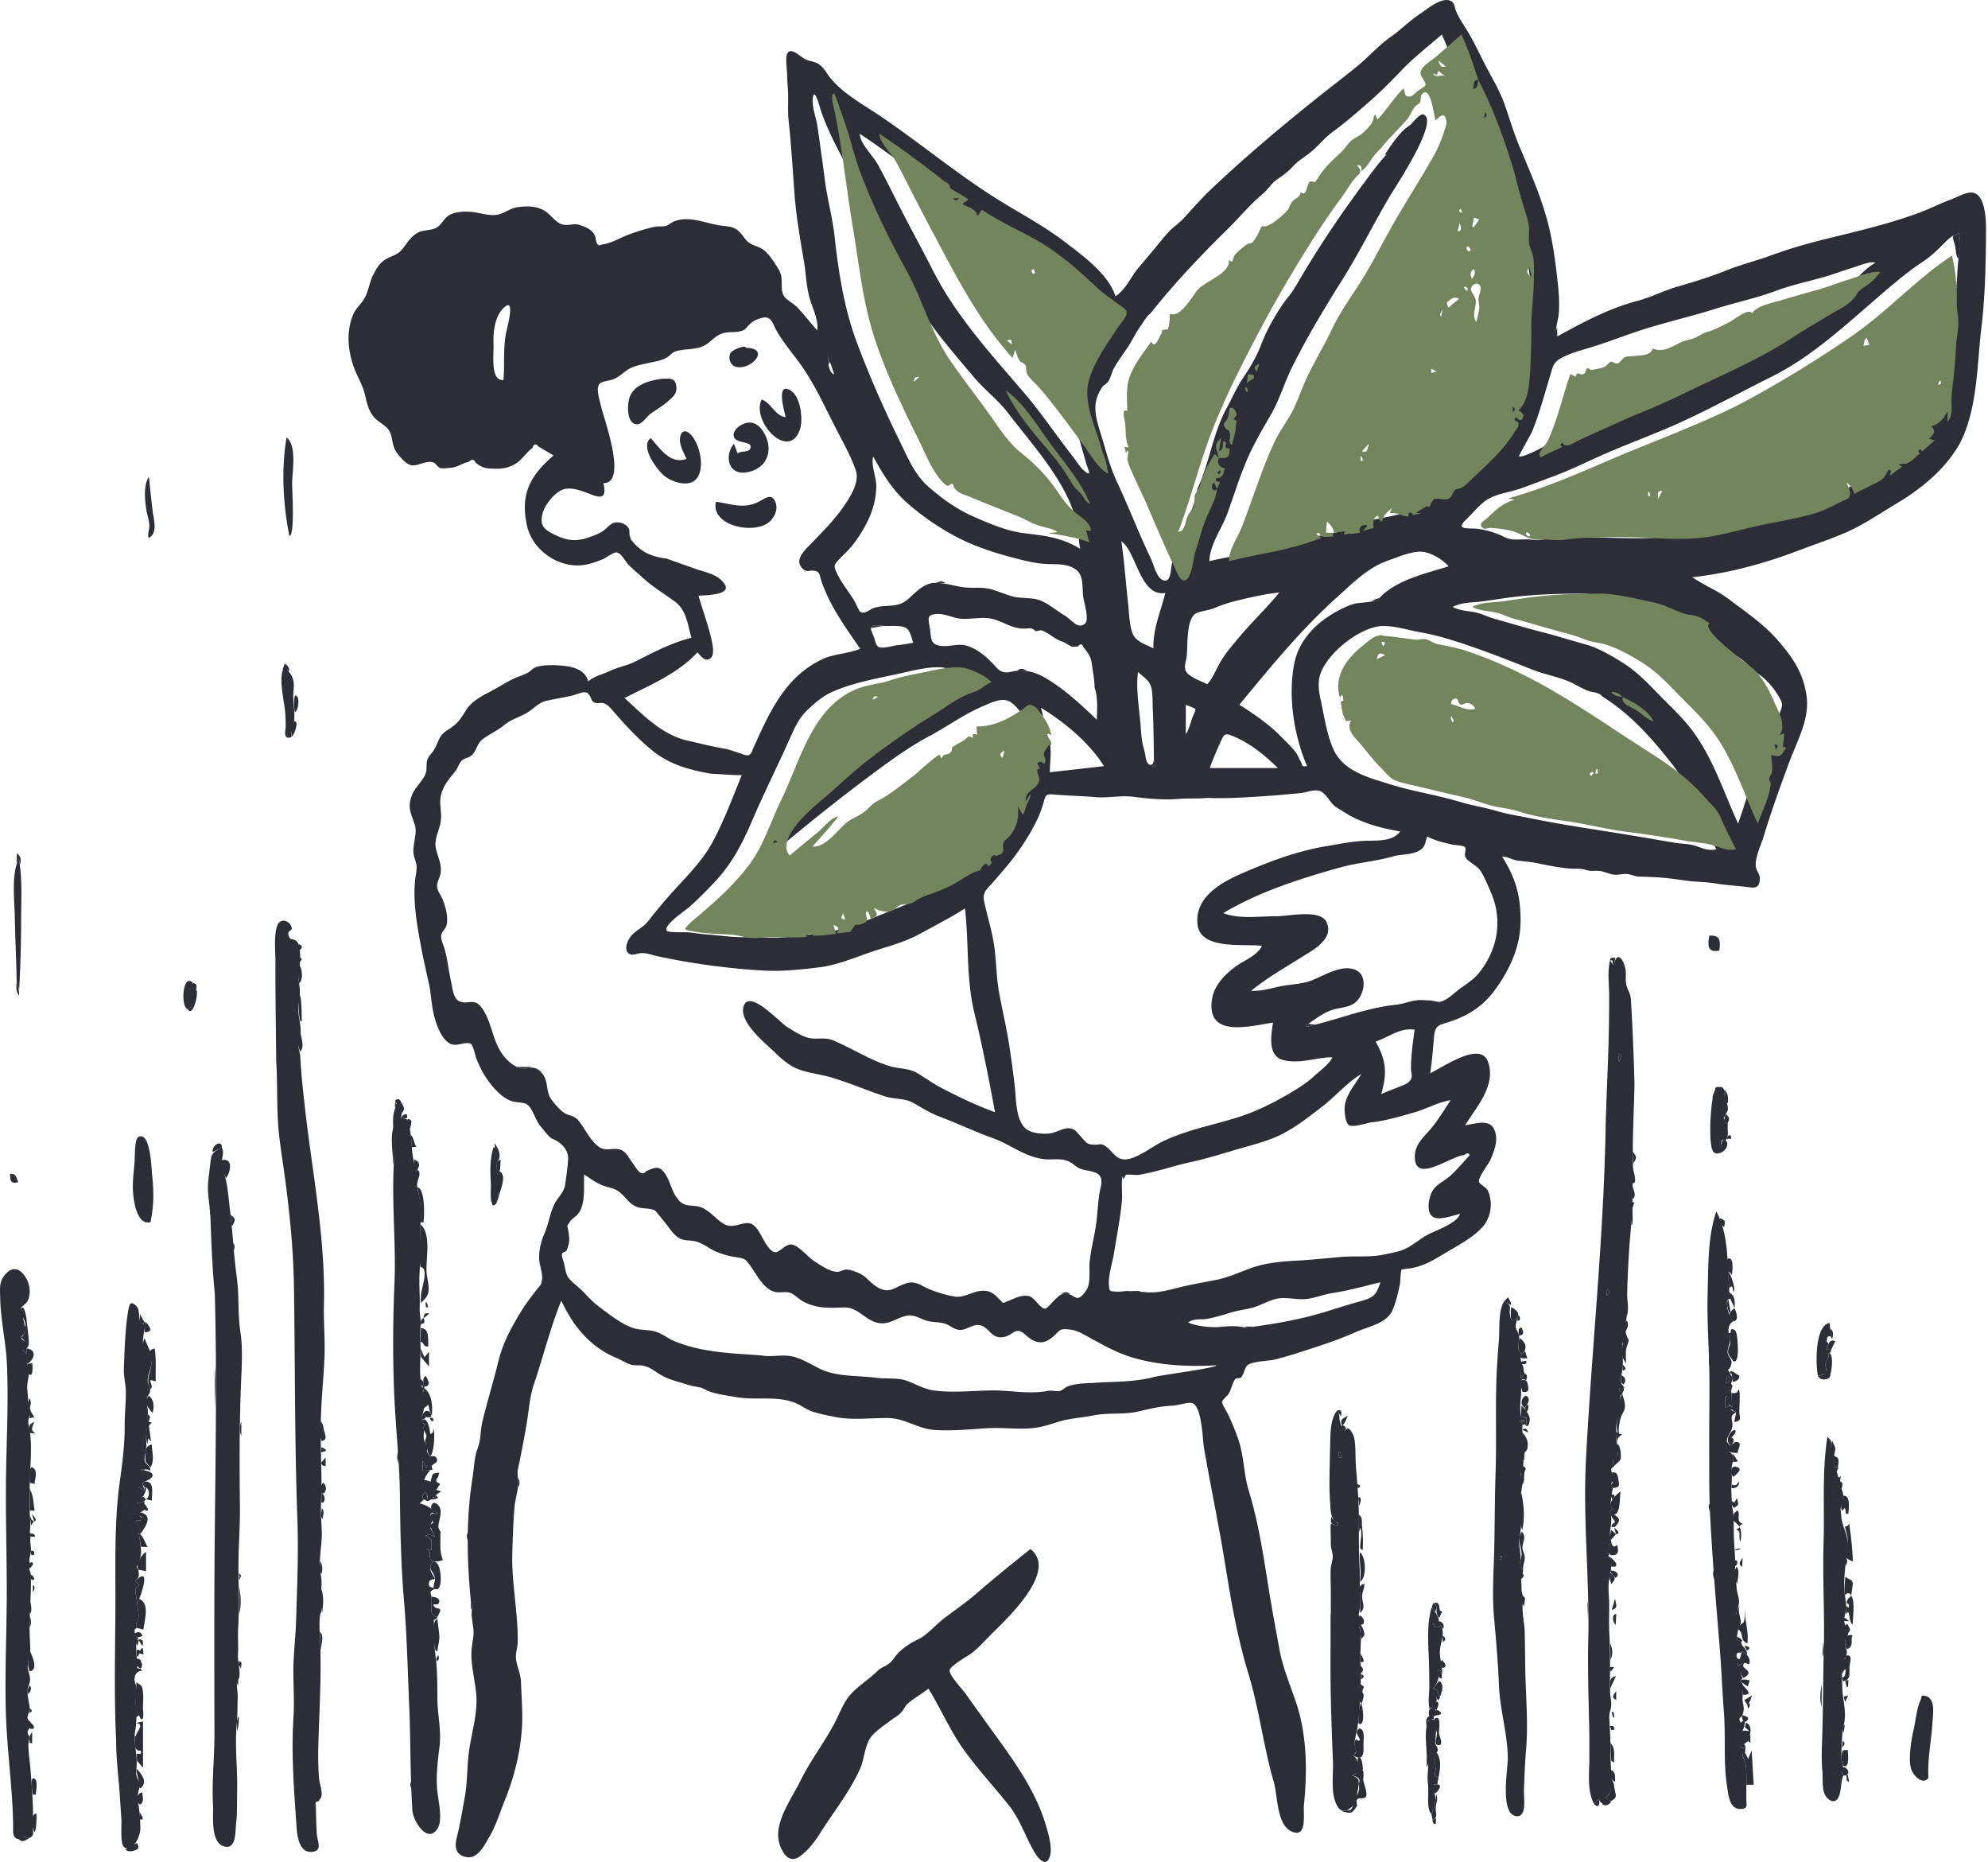
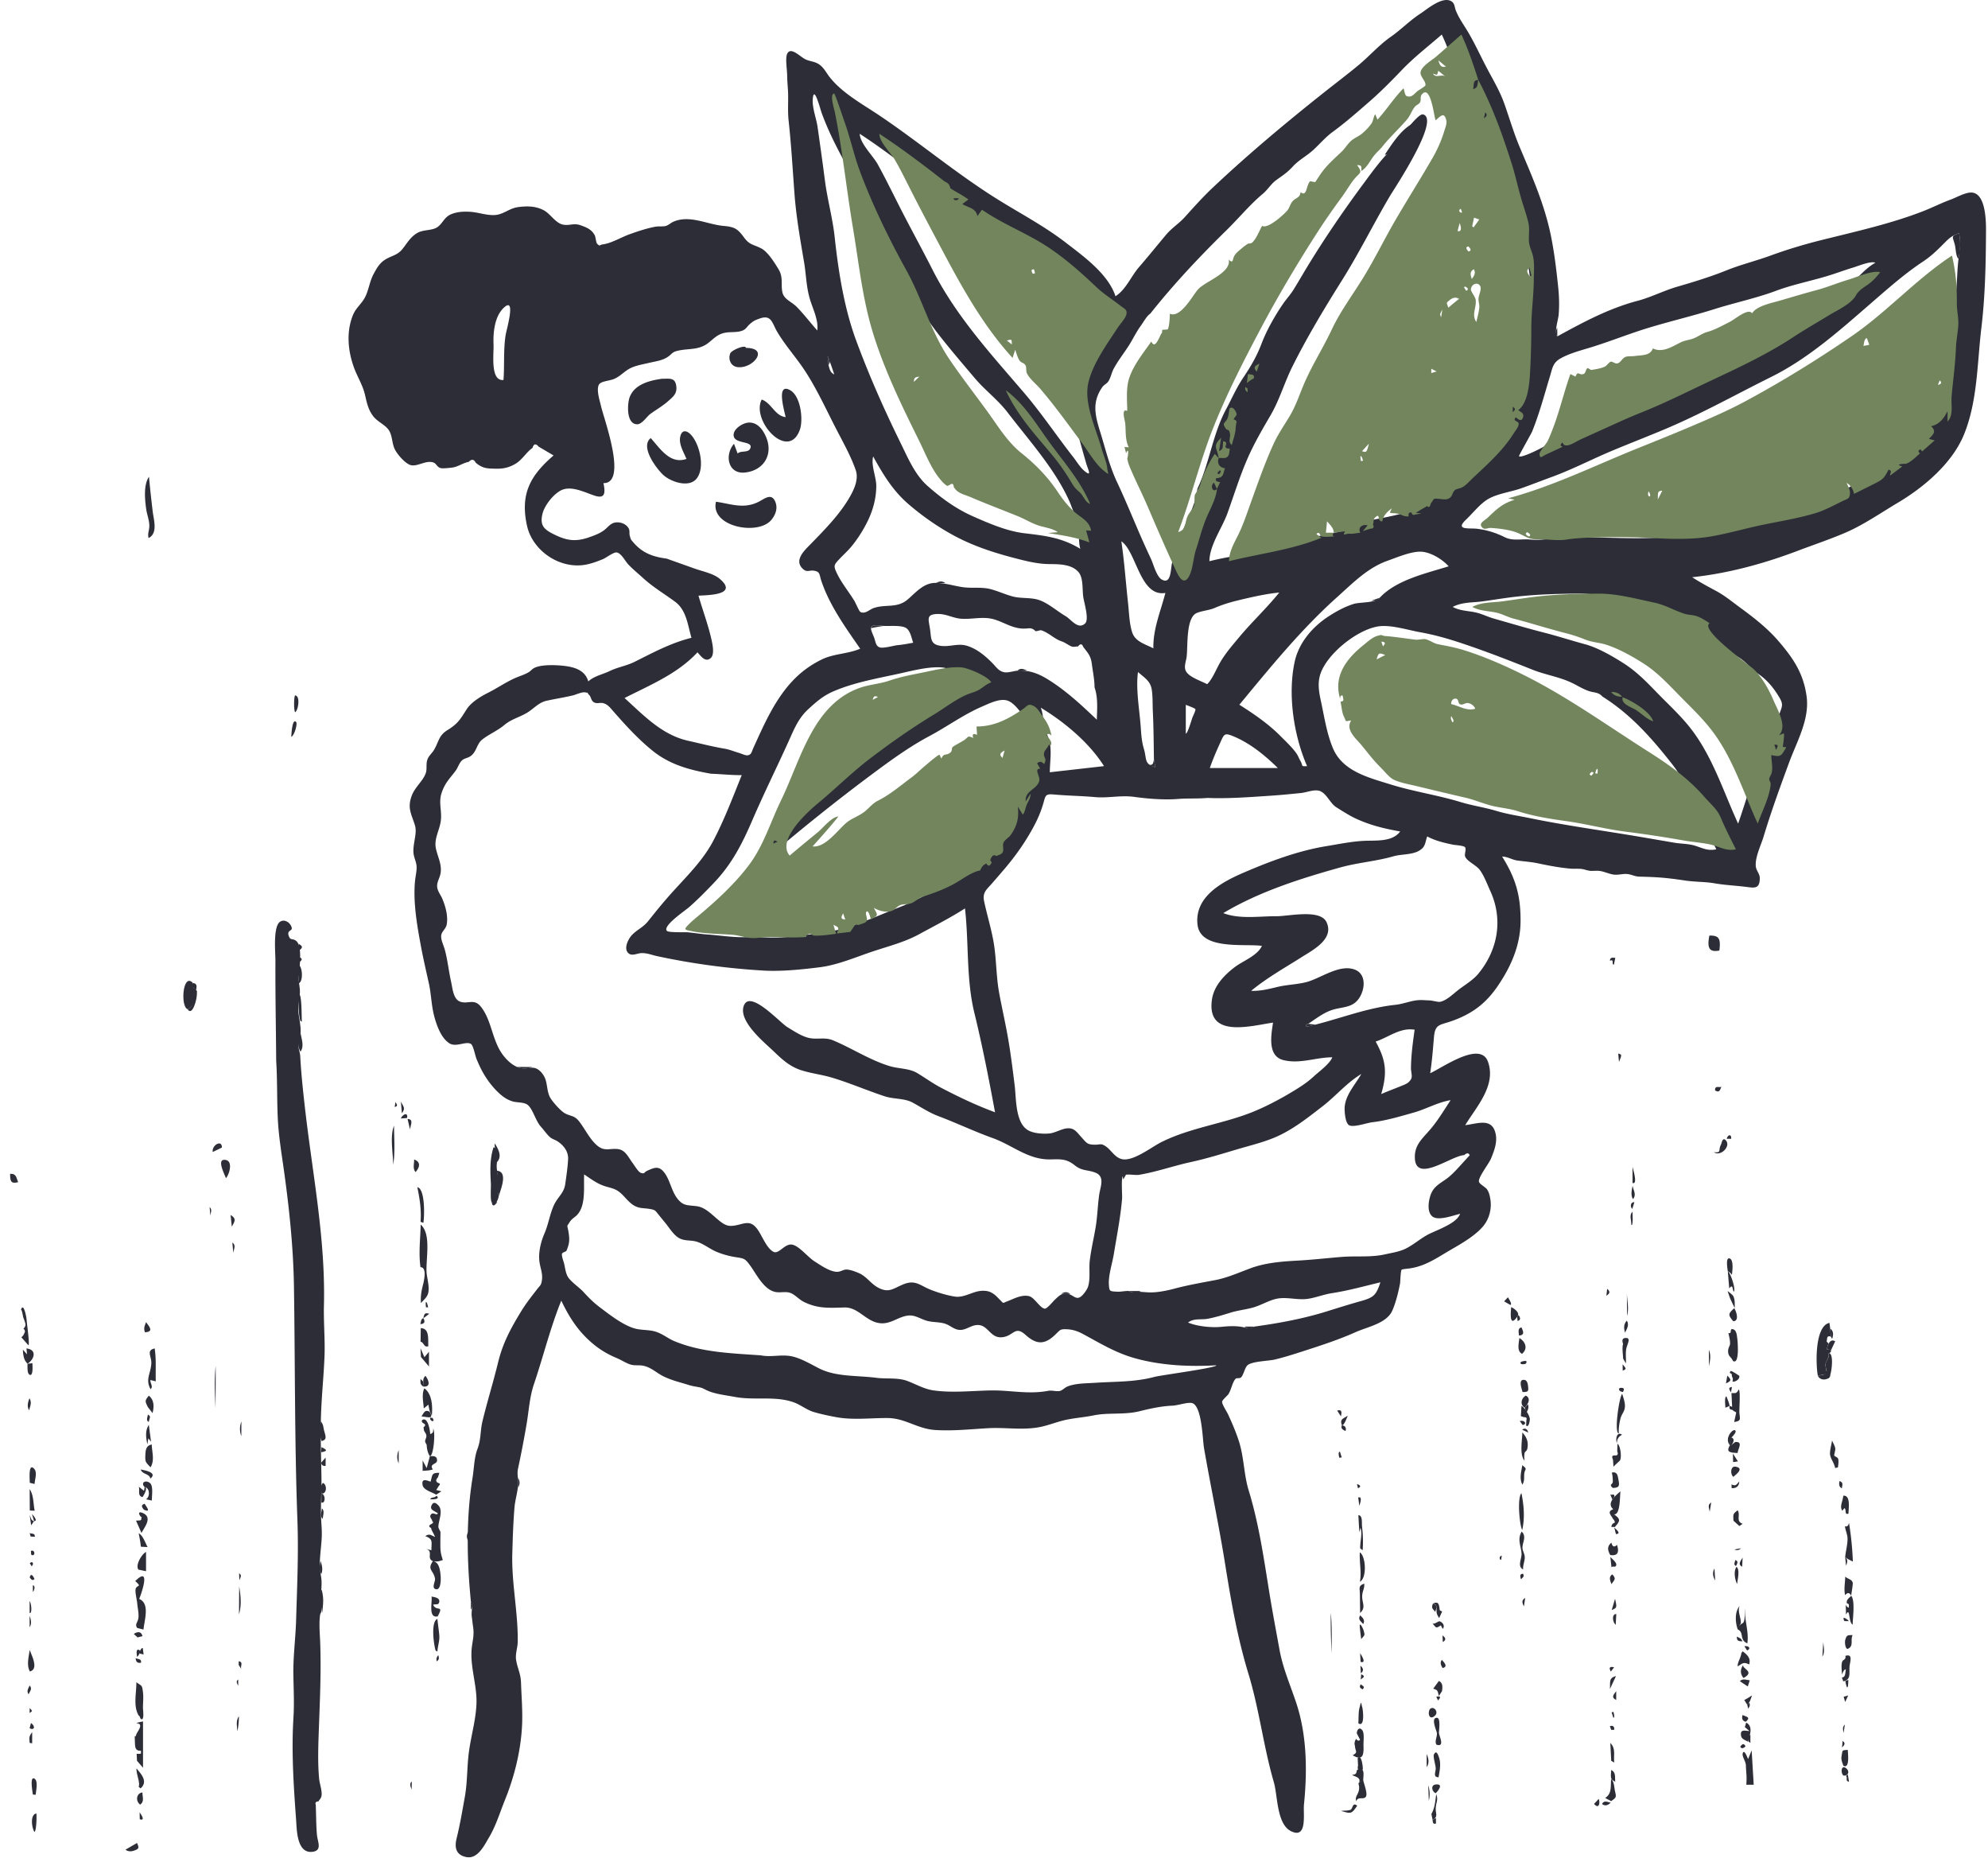
<svg xmlns="http://www.w3.org/2000/svg" width="487" height="456" fill="none">
  <path fill-rule="evenodd" clip-rule="evenodd" d="M290.483 179.664c.425.075 1.425-3.379 1.609-3.899.12-.339.872-1.794.742-2.093-.101-.233-2.14-.958-2.351-1.052v7.044zM123.342 93.059c.269-3.646-.046-7.361.518-10.979.206-1.324 2.638-9.534-.388-6.762-2.372 2.172-2.693 6.247-2.568 9.177.089 2.089-.859 8.941 2.438 8.564zm189.692 95.039c-3.103-3.045-6.699-6.009-10.746-7.709-2.361-.993-2.381-.685-3.407 1.588-.92 2.037-1.781 4.008-2.513 6.121h16.666zm-42.586-.463c-3.6-5.737-9.714-10.82-15.497-14.32.533 1.353.554 2.757.799 4.166.247 1.418.879 2.52 1.269 3.868.701 2.43.156 5.286.156 7.789l13.273-1.503zm12.092-28.846c-.109-4.719 1.79-9.083 2.943-13.571-6.239 1.044-7.049-10.111-10.786-12.645.747 5.069 1.08 10.057 1.64 15.111.248 2.231.32 5.299 1.076 7.355.788 2.14 3.177 2.745 5.127 3.75zm13.175 8.773c1.258-1.154 2.249-3.728 3.163-5.297 1.325-2.276 2.967-4.152 4.652-6.175 3.148-3.78 6.798-7.168 9.852-10.973-3.465.346-6.924 1.151-10.375 1.989-1.835.445-3.707 1.036-5.438 1.782-1.434.618-3.098.68-4.424 1.254-2.676 1.16-2.131 8.213-2.458 10.727-.171 1.317-.839 2.657.016 3.802.958 1.283 3.652 2.176 5.012 2.891zm-121.536 21.934c-5.2-.909-10.044-2.205-14.247-5.576-3.586-2.876-6.758-6.366-9.767-9.809-.695-.794-1.321-1.615-2.395-1.896-.794-.209-1.581.237-2.34-.251-.67-.431-.628-1.326-1.127-1.792-.819-.765.365-.343-.918-.598-.82-.163-2.248.551-3.115.756-2.114.501-4.264.827-6.374 1.294-2.065.457-3.212 2.072-5.065 3.103-1.85 1.028-3.651 1.466-5.293 2.844-1.701 1.426-3.728 2.231-5.403 3.552-1.397 1.102-1.35 3.005-2.879 4.076-.654.459-1.551.503-2.128 1.073-.672.663-.965 1.774-1.542 2.536-1.488 1.963-2.594 2.954-3.404 5.381-.817 2.449.158 4.481-.22 6.991-.337 2.239-1.63 4.235-1.203 6.495.4 2.117 1.55 3.968 1.16 6.226-.22 1.269-1.002 2.205-.808 3.488.144.954.89 1.873 1.258 2.757.772 1.852 1.446 4.278 1.054 6.296-.189.983-1.042 1.567-1.278 2.364-.332 1.124.486 2.513.854 3.906.671 2.537.927 5.16 1.504 7.716.344 1.525.509 4.168 2.101 4.841 1.906.805 3.471-.841 5.161 1.241 2.739 3.37 2.761 8.427 5.522 11.97 1.191 1.529 2.816 2.987 4.831 3.195 1.174.121 2.011-.438 3.138-.025.857.314 1.55 1.121 1.993 1.881.924 1.584.622 3.584 1.48 5.201.558 1.05 2.62 3.363 3.627 3.911 1.559.851 2.322.453 3.581 2.087 1.434 1.861 2.525 4.268 4.344 5.814 1.757 1.493 2.926.699 4.94.863 2.007.164 2.669 2.003 3.787 3.475.421.552 1.357 2.186 2.031 2.384.963.285.663-.156 1.529-.545 1.738-.779 2.854-1.289 4.199.499 1.361 1.811 1.68 4.294 3.049 6.16 1.482 2.02 2.555 1.738 4.813 2.024 1.998.252 3.484 1.786 4.94 3.035 2.412 2.07 3.113 2.099 6.04 1.339 1.735-.451 2.681-.323 3.811 1.116 1.209 1.539 2.324 4.831 4.075 5.694 1.367.673 2.797-2.255 4.732-1.73 1.677.455 3.742 3.079 5.282 4.05 1.479.931 3.684 2.513 5.521 2.58.841.03 1.502-.555 2.287-.563.923-.007 2.294.524 3.138.897 1.826.807 2.846 2.549 4.631 3.516 2.742 1.486 3.847.115 6.414-.871 2.714-1.041 3.919.339 6.219 1.295 1.733.72 4.343 1.521 6.224 1.791 2.357.337 4.431-1.416 6.821-1.429 1.201-.007 1.913.23 2.88.955.424.318.801.763 1.181 1.132 1.18 1.143.627.984 1.969.476 1.621-.613 3.387-1.657 5.249-1.262 1.382.294 2.815 3.115 3.963 3.074.541-.02 2.002-1.826 2.436-2.221 1.031-.941 1.697-1.723 3.2-1.393 1.133.249 1.717 1.197 2.659.926.803-.23 1.923-1.842 2.181-2.543.696-1.896.24-4.48.475-6.491.323-2.784 1.001-5.524 1.456-8.289.431-2.623.486-5.271.858-7.893.277-1.958 1.509-4.483-.998-5.428-1.963-.74-3.17-.322-4.981-1.767-2.046-1.632-3.454-1.504-5.989-1.451-5.448.115-9.236-3.478-14.157-5.239-4.472-1.601-8.738-3.65-13.195-5.331-2.416-.912-4.203-2.16-6.395-3.352-1.992-1.083-4.634-.811-6.82-1.531-4.409-1.453-8.59-3.28-12.999-4.594-2.428-.723-4.941-.999-7.384-1.771-2.767-.873-4.623-2.533-6.696-4.533-2.344-2.259-8.88-7.481-7.436-11.31 1.512-4.01 8.811 4.137 10.638 5.248 1.568.954 3.309 2.112 4.984 2.582 2.266.633 4.063-.244 6.29.692 4.626 1.945 9.098 4.887 13.89 6.311 2.143.637 4.698.515 6.611 1.647 1.978 1.17 3.796 2.528 5.874 3.614 4.329 2.264 8.667 4.337 13.248 6.022-1.497-8.078-3.093-16.279-5.049-24.275-2.049-8.384-1.336-17.116-2.314-25.653-3.661 2.354-7.435 4.248-11.168 6.29-3.605 1.972-7.417 2.921-11.272 4.199-4.236 1.405-8.681 3.361-13.119 3.92-4.455.561-9.44 1.074-13.93.81a171.171 171.171 0 01-25.918-3.521c-1.335-.288-2.513-.809-3.905-.745-.869.039-2.102.677-2.891.199-1.658-1.004-.307-3.689.66-4.676 1.3-1.328 2.707-1.821 3.95-3.385 1.791-2.255 3.593-4.478 5.514-6.625 3.623-4.049 7.802-8.065 10.358-12.907 2.761-5.228 4.824-10.731 7.033-16.199-2.463.032-5.053-.26-7.526-.34zm121.64 5.928c-2.575.229-4.791.057-7.185.249-3.455.278-7.419-.042-10.845-.512-3.219-.441-6.368.352-9.533.062-3.284-.302-6.715-.33-10.127-.644-2.132-.197-1.997.325-2.578 2.291-.597 2.015-1.351 3.756-2.348 5.609-1.866 3.467-4.051 6.633-6.566 9.66-1.161 1.397-2.358 2.762-3.55 4.133-1.412 1.624-2.472 2.272-1.998 4.503.802 3.769 2.01 7.482 2.519 11.303.488 3.658.478 7.359 1.138 10.989.71 3.901 1.62 7.769 2.278 11.676.623 3.697 1.093 7.449 1.55 11.17.378 3.077.134 8.788 3.06 10.767 1.38.933 3.869 1.072 5.421.922 1.601-.154 3.18-1.312 4.76-1.272 1.436.037 2.021 1.001 2.922 1.988 1.486 1.628 1.527 2.023 3.534 2.035 1.287.007 1.464-.422 2.72.483 1.288.929 2.132 2.647 3.817 3.047 2.754.654 7.289-2.962 9.663-4.15 7.19-3.599 15.379-4.505 22.683-7.514 3.431-1.415 6.899-3.282 10.089-5.24 1.612-.99 3.171-2.028 4.56-3.322 1.297-1.207 3.969-3.113 4.568-4.709-4.049 0-7.909 1.712-12.007.674-3.952-1.001-2.942-6.225-2.51-9.174-5.622.838-16.288 3.885-14.97-5.585.472-3.396 2.984-6.018 5.605-8.008 2.016-1.531 5.54-2.783 6.649-5.201-4.399-.585-15.139 1.131-15.794-5.285-.697-6.814 6.068-10.391 11.352-12.663 6.441-2.77 13.261-5.334 20.215-6.471 3.058-.5 6.161-1.15 9.235-1.302 2.892-.143 6.904.336 8.858-2.295-3.957-.71-7.448-1.537-11.089-3.264-1.483-.703-3.083-1.752-4.48-2.614-1.569-.969-2.283-3.119-3.85-3.923-1.372-.705-3.366.233-4.898.384-2.446.242-4.89.494-7.343.655-5.131.338-10.389.755-15.525.548zm-132.501-58.61c2.252.81 4.512 1.6 6.763 2.413 1.91.69 4.691 1.214 6.255 2.555 4.615 3.956-2.9 3.962-5.229 4.104 1.003 3.482 2.316 6.972 3.126 10.496.267 1.164.916 3.874-.134 4.79-1.27 1.108-2.343-.393-3.23-1.417-4.877 5.267-11.591 8.001-17.871 11.197 4.675 4.252 9.164 9.035 15.565 10.468 3.036.68 5.919 1.431 8.989 1.95 1.183.2 2.358.707 3.517 1.036.514.146 1.539.659 2.057.583.969-.142.953-.768 1.465-1.894 2.569-5.642 5.077-11.411 9.286-16.029 2.142-2.348 4.545-4.133 7.407-5.54 2.963-1.457 6.388-1.35 9.44-2.645-3.582-5.191-7.364-10.384-9.448-16.399-.619-1.787-.282-2.45-1.89-2.711-1.114-.181-1.667.491-2.662-.407-2.387-2.154.459-4.662 1.919-6.166 3.513-3.615 7.356-7.486 9.791-11.958 1.026-1.883 1.901-4.097 1.182-6.149-1.111-3.172-2.829-6.313-4.384-9.284-2.88-5.5-5.548-11.621-9.189-16.657-1.871-2.588-3.965-5.06-5.608-7.808-1.33-2.224-1.387-4.385-4.38-3.314-1.156.413-1.444.555-2.318 1.303-.946.808-.922 1.41-2.316 1.786-1.227.33-2.618.132-3.867.388-1.74.358-2.53 1.278-3.921 2.395-2.506 2.011-5.012 1.324-7.861 2.068-1.051.274-1.214.74-2.059 1.353-1.357.983-3.103 1.167-4.692 1.546-1.579.378-3.39.645-4.805 1.418-1.321.722-2.282 1.865-3.704 2.488-1.279.56-3.345.543-3.816 1.478-.654 1.3.27 4.004.563 5.311.66 2.939 6.574 18.847.573 18.763.437 2.149.567 3.96-2.154 3.068-2.303-.755-5.403-2.374-7.84-1.475-1.998.738-4.366 3.722-4.906 5.779-.825 3.143.497 4.075 3.068 5.316 2.981 1.439 5.136 1.685 8.315.576 1.242-.433 2.521-.897 3.59-1.677 1.182-.861 1.674-1.948 3.263-1.983 1.117-.023 2.325.503 2.855 1.509.308.586.084 1.207.26 1.786.308 1.012.164.792.895 1.643 2.286 2.661 4.879 3.505 8.14 3.947zm23.077 195.13c2.522.507 4.957-.28 7.487.223 2.236.444 4.694 1.908 6.714 2.941 4.229 2.165 9.384 1.715 14.106 2.335 2.443.32 5.208-.102 7.511.753 2.231.828 4.138 2.005 6.514 2.337 4.61.643 9.483.079 14.036.002 4.712-.078 9.099 1.013 13.982.101.982-.184 2.016.201 2.854.033.63-.126 1.25-.836 1.87-1.089 2.028-.829 4.678-.772 6.815-.915 4.978-.331 9.648-.156 14.479-1.434 1.804-.477 15.295-2.224 15.217-2.854-6.627.378-13.469.068-19.903-1.713-4.788-1.325-8.584-3.699-12.923-6.023-1.166-.624-2.377-1.019-3.722-1.084-1.836-.09-1.682.155-3.068 1.452-2.625 2.457-4.574 2.219-7.181-.119-2.615-2.343-2.86.393-5.778.623-3.018.238-3.375-3.443-6.406-2.963-1.404.223-2.517 1.259-3.965 1.156-1.339-.097-2.166-1.034-3.372-1.464-1.407-.502-3.043-.357-4.506-.738-1.645-.43-2.967-1.514-4.692-1.307-2.681.321-4.469 2.409-7.422 1.783-3.146-.667-4.893-3.852-8.204-3.763-3.667.099-6.402.332-9.823-1.321-1.156-.559-1.907-1.469-2.992-2.062-1.371-.749-2.819-.089-4.254-.455-2.753-.702-4.438-4.288-5.996-6.426-1.281-1.757-1.464-1.736-3.591-2.066a20.477 20.477 0 01-4.581-1.273c-1.651-.673-3.113-1.909-4.796-2.467-1.491-.495-3.019-.134-4.426-.91-1.373-.756-2.401-2.512-3.372-3.693-.488-.592-.971-1.188-1.456-1.783-1.092-1.339-.941-1.423-2.408-1.677-1.432-.247-2.541-.061-3.867-.861-1.457-.879-2.355-2.411-3.697-3.396-1.165-.854-2.419-.952-3.768-1.443-1.774-.644-3.156-1.722-4.708-2.757-.166 3.087.48 7.528-1.707 9.898-.572.62-1.334.95-1.806 1.717-.831 1.346-.656.565-.354 2.314.349 2.02.29 2.925-.443 4.708-.139.338-.972.408-1.106.769-.191.51.391 1.933.521 2.507.246 1.089.396 2.478 1.031 3.37.854 1.198 2.719 2.435 3.758 3.578 1.218 1.339 2.443 2.556 3.894 3.648 2.401 1.806 5.732 4.447 8.659 5.237 1.658.448 3.402.253 5.082.775 1.707.53 2.977 1.653 4.569 2.316 6.688 2.782 14.067 2.968 21.194 3.48zm90.168-15.756c1.074.622 1.438.122 2.434.171.889.043 1.918.164 2.887.168 1.827.007 4.063-.454 5.837-.927 3.351-.893 6.723-1.466 10.055-2.105 2.837-.544 5.613-1.78 8.459-2.843 3.738-1.397 7.706-1.698 11.655-1.917 3.613-.201 7.154-.604 10.754-.899 3.621-.295 7.136.164 10.709-.642 1.665-.375 3.498-.641 5.021-1.398 1.759-.874 3.393-2.283 5.121-3.266 2.06-1.171 7.359-2.787 8.179-5.257-1.65.395-5.314 1.788-6.757.672-1.483-1.147-.939-4.136-.352-5.569.881-2.154 2.784-2.781 4.467-4.207 1.216-1.029 2.268-2.254 3.345-3.421.547-.603 1.097-1.204 1.65-1.803-.229-.619-.676-.633-1.343-.042-3.143.133-11.751 6.912-12.079.823-.176-3.259 1.775-4.793 3.716-7.055 1.922-2.239 3.42-4.776 5.041-7.229-3.158.514-5.949 2.163-9.036 3.037-3.283.93-6.838 1.993-10.178 2.373-1.276.144-4.613 1.355-5.68.713-.866-.521-1.05-2.913-1.077-3.786-.103-3.328 2.526-5.995 4.095-8.756-3.665 2.234-6.213 5.392-9.558 7.966-3.317 2.553-6.217 4.896-9.981 6.816-3.44 1.755-7.32 2.614-11.007 3.714-3.761 1.122-7.413 2.254-11.244 3.087-4.219.918-8.422 2.418-12.672 3.119-1.041.172-3.348-.398-3.939.294-.492.576-.132 4.641-.209 5.565-.383 4.553-1.288 9.075-2.027 13.581-.372 2.262-1.372 5.232-1.201 7.522.117 1.564.14 1.584 2.131 1.663.955.037 1.844-.229 2.784-.162zm43.909-65.441c-.514.106-.654.346-.421.719 7.24-1.59 14.323-4.593 21.779-5.373 1.971-.206 3.669-.991 5.622-1.145.901-.07 1.816.051 2.717.064.631.008 2.075.423 2.513.358 1.657-.243 3.432-2.081 4.729-3.055 1.543-1.16 3.491-2.329 4.734-3.838 4.86-5.903 6.089-13.384 2.928-20.277-.757-1.653-1.456-3.585-2.514-5.072-.927-1.303-3.228-2.153-3.655-3.403-.189-.554.329-1.73 0-2.211-.301-.441-2.484-.535-2.969-.639-2.169-.462-4.346-.954-6.315-2.024-.554 1.583-.379 2.535-1.931 3.473-1.757 1.062-4.429.841-6.358 1.399-4.2 1.215-8.724 1.534-13.023 2.732-9.741 2.715-19.919 5.952-28.642 11.176 3.948 1.548 8.899.737 13.035.765 2.942.02 10.685-1.821 12.245 1.429 1.99 4.148-3.364 6.865-6.048 8.568-4.207 2.668-8.569 5.099-12.408 8.277 2.228.082 4.289-.433 6.436-.952 2.315-.558 4.682-.593 6.987-1.159 3.536-.868 8.194-4.566 12.022-3.068 3.357 1.315 2.245 6.405-.063 8.137-1.502 1.129-3.434 1.107-5.173 1.609-2.384.687-4.186 2.172-6.227 3.51zM232.43 48.857c-7.251-5.391-14.242-11.15-21.822-16.087.067 2.371 3.285 5.413 4.438 7.518 1.663 3.038 3.214 6.144 4.769 9.24 2.783 5.538 5.794 10.955 8.599 16.485 5.756 11.354 14.184 20.53 22.368 30.086 4.353 5.084 8.003 10.574 12.12 15.833.827 1.056 1.664 2.492 2.704 3.369 2.031 1.711.904-.349.488-1.795-.97-3.38-1.918-6.765-2.852-10.154-.814-2.953-2.116-6.074-1.515-9.169.577-2.97 2.331-5.532 3.779-8.129 1.387-2.489 2.891-4.862 4.444-7.256.706-1.086 1.571-1.907 1.038-2.893-.573-1.058-2.854-2.23-3.828-2.942-5.356-3.915-9.901-8.848-15.443-12.588-3.363-2.27-7.225-3.885-10.812-5.763-3.059-1.6-5.722-3.685-8.475-5.755zM414.008 152.64c-1.256-.808-2.208-1.499-3.634-1.862-.839-.214-1.72-.196-2.555-.469-2.528-.828-4.698-2.149-7.369-2.72-4.544-.972-9.204-2.243-13.812-2.206-5.128.042-10.139.181-15.252.755-2.705.305-5.371.751-8.069 1.128-2.566.359-5.056.135-7.445 1.371 1.72.982 3.804.938 5.71 1.379 1.523.352 2.901 1.066 4.348 1.476 4.036 1.146 8.151 2.381 12.234 3.422 3.407.868 6.783 1.965 10.128 2.871 3.15.852 6.66 2.889 9.425 4.65 3.241 2.065 5.614 4.551 8.288 7.304 2.829 2.915 5.791 5.592 8.279 8.82 5.277 6.851 7.91 15.336 11.503 23.158 1.799-5.129 3.174-10.12 5.134-15.089 1.107-2.807 2.563-5.435 3.651-8.299l1.338-3.524c.751-1.978.966-2.372-.141-4.196-1.309-2.158-2.849-4.043-4.929-5.489-1.938-1.347-3.058-3.053-5.069-4.236-4.061-2.39-7.587-5.863-11.763-8.244zm-35.744-43.306c7.43-2.783 14.478-6.808 21.739-9.77.641-.262 1.254-.05 1.93-.343.902-.392 1.691-1.21 2.613-1.64 1.792-.838 3.695-1.46 5.493-2.313a4604.21 4604.21 0 0113.227-6.249c7.021-3.302 13.356-7.793 19.985-11.813 2.834-1.718 5.565-3.791 8.044-5.67 2.793-2.118 5.008-5.452 8.107-7.18-1.083-.525-4.261.819-5.409 1.161-1.676.501-3.471 1.154-5.24 1.73-4.518 1.47-9.298 2.33-13.723 3.987-4.785 1.79-9.993 2.878-14.881 4.42-5.398 1.702-10.908 2.991-16.316 4.635-4.698 1.427-9.178 3.245-13.874 4.706-2.515.783-5.211 1.438-7.542 2.709-2.035 1.11-2.082 2.343-2.721 4.445-1.384 4.55-2.595 9.16-4.388 13.577-.169.418-3.272 5.895-3.205 5.989.437.612 5.538-1.962 6.161-2.381zM229.348 142.76c2.21.047 4.117.663 6.29 1.014 2.323.375 4.736-.084 7.013.509 1.813.472 3.539 1.284 5.352 1.779 2.208.603 4.632.165 6.779.977 2.133.807 4.259 2.687 6.248 3.854 1.387.816 3.091 3.447 4.804 1.78.97-.945-.143-4.652-.435-6.279-.323-1.805.065-4.801-1.19-6.275-1.678-1.971-4.827-1.953-7.076-1.967-2.357-.014-4.611-.47-6.89-1.037-5.339-1.329-10.771-2.952-15.669-5.48-4.268-2.201-8.346-5.007-11.992-8.142-3.874-3.331-6.247-7.29-8.679-11.695-.582 2.156.774 5.019.762 7.254-.016 2.915-.764 5.756-2.017 8.377-1.075 2.248-2.512 4.54-4.113 6.463-.892 1.071-1.937 1.998-2.891 3.012-1.357 1.443-1.512 1.648-.643 3.468 1.168 2.444 2.921 4.535 4.328 6.835.198.323 1.14 2.5 1.421 2.655 1.153.638 2.28-.602 3.248-.933 3.092-1.059 5.773.165 8.46-2.192 2.006-1.758 3.942-4.085 6.89-3.977zm32.895-19.364c-3.431-8.121-10.039-15.354-15.382-22.344-2.414-3.157-5.531-5.438-8.071-8.439-2.727-3.22-5.414-6.356-8.041-9.658-2.679-3.365-5.068-6.778-7.002-10.642-1.88-3.758-4.145-7.252-6.066-11.004-3.892-7.604-7.418-15.363-11.459-22.903-1.881-3.509-3.534-6.914-4.908-10.66-.418-1.137-1.901-7.043-2.209-3.53-.188 2.129.881 4.794 1.181 6.908.611 4.31 1.225 8.62 1.776 12.938.601 4.715 1.909 9.335 2.417 14.056.9 8.366 2.317 17.314 5.242 25.242 3.166 8.579 6.832 16.849 10.856 25.043 1.82 3.705 3.526 7.849 6.661 10.618 3.429 3.028 6.941 5.584 11.144 7.45 3.819 1.694 8.289 3.608 12.439 4.109 5.188.626 9.201 1.039 13.82 3.829-.513-1.923-.179-3.03-.386-4.926-.22-2.025-1.347-4.185-2.012-6.087zm5.888 44.939c-.016-1.959-.404-3.729-.651-5.638-.204-1.577-.587-2.299-1.55-3.524l-.543-.691c-.31-.85-.748-.895-1.315-.138-.463-.065-.859.157-1.411.028-.63-.147-1.747-1.018-2.491-1.26-1.925-.629-3.146-2.095-5.059-2.739-.315-.106-1.033.28-1.47.194-.443-.514-.998-.743-1.669-.685a10.4 10.4 0 01-1.497.066c-2.691-.152-4.492-1.537-6.963-2.261-2.698-.788-5.344.043-8.04-.15-2.098-.149-3.672-1.238-5.862-1.164-2.863.097-2.102 1.351-1.758 3.879.301 2.199.061 3.559 2.552 3.918 2.294.331 4.289-.721 6.583.022 2.431.785 4.437 2.485 6.186 4.279.945.971 1.48 1.895 2.816 2.164.953.191 2.309-.309 3.263-.376 2.601-.181 4.844.57 7.069 1.903 4.564 2.737 8.543 6.445 12.37 10.101.066-2.639.319-5.382-.56-7.928zm69.851-21.929c4.075-4.396 11.41-5.993 16.895-7.71-1.591-1.786-4.632-3.609-7.012-3.588-2.459.022-5.7 1.425-8.022 2.249-4.833 1.714-8.526 5.514-12.255 8.857-8.965 8.035-16.323 17.142-23.985 26.384 3.424 2.153 7.112 4.687 9.958 7.556 1.324 1.334 2.885 2.772 3.988 4.305.432.601.653 1.292 1.017 1.911.719 1.224-.026 1.366 1.635 1.269-3.283-7.508-4.793-17.556-3.04-25.59 1.005-4.607 4.293-8.453 8.153-10.996 1.952-1.288 4.068-2.441 6.307-3.148 1.385-.438 5.68-.247 6.361-1.499zm141.047-73.724c.364-2.671.38-5.357.617-8.04.225-2.563.78-4.945.262-7.538-1.88.716-2.348 1.155-3.724 2.54-1.623 1.633-3.159 3.135-5.065 4.39-4.224 2.782-8.12 6.193-11.939 9.5-7.801 6.757-15.877 14.107-25.22 18.746-8.766 4.354-17.254 9.124-26.337 12.928-4.238 1.774-8.318 3.352-12.605 5.143-5.008 2.092-9.831 4.619-14.924 6.48-2.463.9-4.907 1.855-7.374 2.737-2.613.933-6.1 1.342-8.382 2.782-1.896 1.196-3.564 3.358-5.192 4.9-2.871 2.718.822 2.002 2.796 2.265 2.496.333 4.557 1.001 6.726 2.075 1.933.958 4.166.342 6.247.552 2.413.244 4.401-.245 6.759-.286 2.91-.05 5.787-.26 8.701-.224 4.991.062 10.044.323 15.004.084 2.158-.103 4.329.027 6.49-.082 2.523-.128 4.723-1.022 7.176-1.448 9.522-1.652 19.096-3.36 27.842-7.612 9.291-4.518 17.127-9.89 24.437-17.28 4.196-4.24 5.199-8.302 5.677-14.219.498-6.169 1.413-12.236 2.028-18.393zM307.27 324.9c5.902-.811 11.947-1.914 17.648-3.692 2.813-.878 5.614-1.757 8.451-2.552 3.186-.893 3.755-1.478 4.788-4.599-3.959.937-7.743 2.017-11.828 2.646-2.052.316-3.925 1.094-5.927 1.394-2.314.346-4.719-.385-7.017-.121-2.169.249-4.315 1.666-6.438 2.258-1.844.513-3.689.686-5.508 1.252-1.767.551-3.678 1.13-5.503 1.482-1.723.333-3.39-.186-4.907.938 2.321.978 5.857 1.295 8.25 1.047 1.457-.152 2.984-.229 4.446-.053 1.176.142 2.441.706 3.545 0zm38.378-63.059c.004-3.277.442-6.406.892-9.65-3.547-.587-6.367 1.854-9.545 2.903 2.568 4.608 2.875 7.618 1.361 12.858 1.644-.726 3.305-1.316 4.952-2.002.551-.23 1.316-.498 1.756-.914 1.127-1.064.733-1.567.584-3.195zm-62.97-75.907c-.062-3.937-.083-7.872-.271-11.806-.083-1.748.005-3.625-.284-5.345-.338-2.014-1.782-2.802-3.349-4.197-.538 3.864.245 8.524.59 12.471.203 2.333.198 4.14.851 6.335.764 2.565-.006 3.718 2.801 4.511l-.338-1.969zm-47.385 27.256c3.833-2.199 6.235-5.485 9.024-8.808 3.663-4.364 6.111-7.737 7.551-13.343 1.017-3.96 2.101-10.262-.131-14.002-1.001-1.679-2.886-4.592-4.705-5.365-1.902-.809-4.618.585-6.352 1.327-4.602 1.966-8.626 4.947-13.067 7.31-4.877 2.594-9.546 6-13.974 9.296-8.743 6.507-16.716 12.921-24.999 19.936-3.251-3.804 4.292-10.624 7.109-12.954 4.14-3.424 8.053-7.342 12.415-10.676 5.14-3.929 10.404-7.623 15.935-10.984 2.559-1.555 5.191-3.619 7.939-4.798 1.132-.485 2.165-.656 3.228-1.329.923-.585 1.7-1.342 2.765-1.686-.762-1.404-5.416-3.441-7.016-3.619-3.117-.346-7.126.676-10.152 1.352-5.617 1.257-11.623 2.24-16.847 4.539-2.409 1.061-4.067 2.51-6.032 4.32-2.469 2.274-3.502 4.993-4.881 8.036-2.886 6.37-6.01 12.654-8.775 19.073-2.538 5.894-5.075 10.868-9.566 15.543-1.892 1.97-3.825 3.945-5.875 5.752-1.118.985-6.475 4.531-5.56 5.838.363.518 4.443.315 5.218.39 1.626.158 3.231.423 4.862.541 3.246.235 6.127.733 9.369.646 3.202-.086 6.32.285 9.514.005 3.022-.266 6.013-.641 9.019-1.036 6.738-.884 13.093-3.996 19.373-6.435 2.795-1.086 5.241-2.477 7.891-3.707 2.19-1.017 5.481-3.205 6.72-5.162zm-18.774-59.895c-.945-.024-2.732-.498-3.118.362-.215.48.577 2.029.776 2.625.356 1.071.4 1.949 1.318 2.263.922.315 3.451-.454 4.444-.543 1.31-.117 2.461-.356 3.767-.587-.405-1.11-.67-2.869-1.689-3.573-1.151-.795-4.228-.455-5.498-.547zm176.045 17.316c-.954-1.102-1.961-.93-3.199-1.318-1.557-.489-2.988-1.441-4.464-2.129-3.042-1.419-6.381-1.907-9.502-3.152-5.985-2.389-11.796-4.65-17.813-6.636-3.171-1.047-6.385-1.942-9.675-2.529-3.057-.544-7.366-1.941-10.412-1.412-5.117.888-12.14 6.521-13.943 11.348-1.047 2.805-.266 5.439.303 8.24.699 3.442 1.311 6.993 2.679 10.252 2.368 5.64 8.799 7.182 13.983 8.806 5.753 1.802 11.528 2.605 17.277 4.356 2.902.885 5.888 1.296 8.769 2.165 2.771.835 5.395 1.193 8.33 1.796 7.672 1.576 15.466 2.694 23.183 3.944 4.032.653 8.035 1.359 12.058 2.045 1.7.29 3.449.235 5.104.743 1.893.582 3.098 1.338 5.204.871-3.619-7.075-5.974-14.658-10.922-20.976-4.954-6.325-10.204-12.204-16.96-16.414zm-58.309-42.902c3.084-.623 6.182-1.135 9.196-1.941 1.211-.324 2.52-.924 3.653-1.47 1.259-.605 1.573-1.376 2.537-2.191.399.186.771.153 1.117-.098.162-.54.489-.962.982-1.265.826-.875 1.877-1.5 2.788-2.28 2.279-1.947 4.388-4.141 6.55-6.215 2.237-2.146 4.166-4.383 5.588-7.168.342-.669 1.224-1.864 1.424-2.434.269-.768.192-1.666.559-2.396.309-.614 1.129-.996 1.473-1.675.518-1.023.424-2.46.808-3.574.866-2.514 1.927-4.98 2.662-7.536 1.681-5.847 1.433-12.749 1.214-18.79-.115-3.18-1.129-6.289-1.956-9.338-.79-2.917-1.363-6.056-2.519-8.855-.812-1.965-2.085-3.638-2.86-5.637-1.083-2.795-2.2-5.455-3.034-8.398-1.687-5.956-4.226-11.42-7.104-16.884-1.21-3.782-2.45-7.485-4.139-11.107-3.253 2.842-6.782 5.542-9.756 8.66-2.432 2.55-5.242 5.39-7.894 7.692-3.018 2.62-5.846 5.133-9.068 7.486-1.758 1.285-3.134 2.928-4.722 4.396-1.654 1.528-3.521 2.422-5.049 4.086-1.445 1.574-2.593 2.251-4.158 3.4-1.169.858-2.028 2.31-3.176 3.27-3.211 2.69-5.863 5.943-8.843 8.864-6.681 6.548-12.908 13.16-18.756 20.517-.8.47-1.738 2.18-2.375 3.05-1.155 1.577-1.961 3.382-3.035 5.013-1.179 1.792-2.523 3.525-3.544 5.417-.526.975-.731 2.264-1.346 3.15-.346.5-1.037.785-1.413 1.316-2.646 3.739-1.775 7.048-.508 11.122 1.294 4.16 2.235 8.239 4.098 12.194 2.001 4.248 3.769 8.591 5.638 12.898.877 2.019 1.797 4.02 2.723 6.018.549 1.184 1.319 4.229 2.599 4.936 2.323 1.283 2.126-2.536 2.502-4.027.471-1.867 1.234-3.652 1.774-5.5 1.182-4.052 4.082-8.567 4.433-12.69 2.967-6.245 3.718-13.322 7.039-19.497 1.419-2.636 2.514-5.238 4.225-7.773 1.837-2.722 3.308-5.255 4.45-8.268 1.225-3.232 3.255-6.822 5.21-9.678.893-1.304 1.873-2.34 2.695-3.663 1.087-1.75 2.111-3.546 3.18-5.308 4.203-6.925 8.932-13.856 13.754-20.37 2.092-2.827 4.167-5.736 6.508-8.075 1.166-1.165 6.784-9.483 8.25-9.068 4.295 1.216-7.108 18.232-8.186 20.061-3.984 6.758-7.494 13.862-11.658 20.5-4.347 6.928-8.514 13.834-12.174 21.158-1.947 3.895-3.144 8.153-5.335 11.914-2.094 3.596-4.1 7.01-5.754 10.833-1.844 4.266-3.25 8.81-4.822 13.185-1.323 3.679-4.394 7.797-4.432 11.771 3.079-.772 6.241-1.28 9.376-1.845 3.241-.583 6.456-1.815 9.654-2.704 6.42-1.782 13.143-1.787 18.957-5.189zm-131.29-38.277c.249.919.409 1.85 1.401 2.262-.51-1.517-1.012-3.023-1.617-4.505l.216 2.243zm-87.616 302.79c-.975-10.041-1.208-20.37.417-30.346.371-2.281.379-4.866 1.202-7.021.904-2.366.643-4.4 1.237-6.842 1.157-4.764 2.635-9.517 3.796-14.282 1.179-4.842 3.082-8.328 5.639-12.534 1.208-1.988 2.571-3.681 3.959-5.486.735-.958.957-.877 1.152-2.168.258-1.697-.484-3.197-.638-4.813-.209-2.204.398-4.644 1.263-6.641.978-2.264 1.293-4.668 2.296-6.892.897-1.991 2.474-2.972 2.787-5.158.274-1.908.607-4.22.706-6.104.1-1.915-1.073-3.397-2.556-4.388-.675-.45-1.3-.516-1.966-1.116-.724-.653-1.448-1.727-2.132-2.474-1.384-1.514-2.048-4.694-3.482-5.513-.933-.532-2.487-.384-3.527-.718-1.27-.406-2.218-1.047-3.189-1.936-1.602-1.465-2.957-3.256-4.021-5.142-.608-1.078-1.114-2.211-1.585-3.354-.275-.667-.78-3.267-1.334-3.612-1.254-.781-3.629.906-5.313-.176-2.075-1.334-3.191-4.625-3.759-6.891-.636-2.547-.678-5.202-1.244-7.771-.643-2.922-1.324-5.827-1.878-8.77-.985-5.242-2.007-10.963-1.518-16.26.107-1.163.454-2.487.387-3.641-.063-1.077-.651-2.132-.758-3.248-.21-2.208.957-4.817.368-6.751-.863-2.83-1.941-4.219-.793-7.31.784-2.109 2.785-3.605 3.443-5.549.322-.953.041-2.063.314-3.042.339-1.212 1.167-1.682 1.747-2.698 1.133-1.98 1.114-3.436 3.2-4.736 2.644-1.647 3.11-2.567 4.746-5.129 1.107-1.733 3.441-3.137 5.266-4.056 2.188-1.101 4.179-2.481 6.416-3.504 1.123-.513 2.412-.875 3.465-1.491.53-.31.902-.839 1.497-1.118 1.811-.852 5.436-.676 7.287-.456 2.541.302 5.116 1.095 5.861 3.808 1.392-1.312 3.582-1.736 5.234-2.542 1.949-.95 4.146-1.28 6.115-2.263 4.597-2.292 8.874-4.62 13.926-5.882-.937-3.217-1.23-6.787-4.026-8.848-2.631-1.94-5.38-3.549-7.802-5.767-1.203-1.103-2.492-2.139-3.617-3.324-.814-.856-1.705-2.746-2.847-2.963-.755-.144-2.646 1.339-3.374 1.632-1.615.649-3.241 1.268-4.982 1.469-6.092.705-12.348-3.751-13.643-9.673-1.695-7.756.792-12.264 6.515-17.187l-2.74-1.613-.911-.536c-.705-.829-1.206-.731-1.504.295-1.556 1.079-2.483 2.905-4.236 3.927-1.632.952-3.063 1.229-4.961 1.169-1.104-.035-2.062-.002-3.105-.442a6.162 6.162 0 01-1.618-1.033c-.433-.857-.999-.923-1.698-.198-1.508.284-2.669 1.269-4.232 1.427-.581.059-1.979.226-2.569.118-.942-.17-1.091-1.116-1.862-1.387-1.883-.661-4.037 1.199-5.723.587-1.298-.472-3.117-2.588-3.716-3.787-.82-1.641-.531-3.695-1.767-5.092-1.04-1.174-2.528-1.747-3.53-3.039-1.278-1.648-1.58-3.377-2.046-5.337-.577-2.426-1.956-4.49-2.773-6.851-1.38-3.982-1.773-8.333-.26-12.325.696-1.839 1.75-2.535 2.764-4.098 1.162-1.794 1.325-4.207 2.366-6.152.754-1.409 1.412-2.624 2.733-3.503 1.627-1.084 3.087-1.067 4.396-2.716 1.159-1.46 1.903-2.881 3.575-3.88 1.461-.872 3.554-.57 4.842-1.378 1.401-.877 1.74-2.5 3.463-3.225 1.523-.642 3.247-.71 4.868-.587 1.983.15 4.114.97 6.11.753 1.981-.214 3.356-1.646 5.452-1.92 2.169-.284 4.27-.284 6.256.76 1.668.876 2.89 3.155 4.732 3.527 1.636.331 2.601-.449 4.303.16 1.458.52 2.7.984 3.488 2.475.232.439.287 1.84.639 2.127.803.654.299.229 1.394.072 2.113-.3 4.462-1.747 6.486-2.47 2.038-.73 4.266-1.477 6.4-1.861.701-.127 1.823.019 2.463-.17.769-.227 1.25-.798 2.031-1.112 3.99-1.599 8.19.75 12.13 1.099 2.688.238 3.439.672 5.05 2.87 1.38 1.884 2.376 1.666 4.228 2.663 1.612.867 3.216 3.481 4.161 5.023 1.244 2.029.564 3.588.967 5.642.349 1.782 2.214 2.317 3.492 3.606 1.786 1.8 3.367 3.911 5.068 5.805.339-2.655-1.188-5.452-1.888-7.948-.828-2.944-.848-5.797-1.348-8.76-.931-5.508-1.925-11.083-2.345-16.68-.45-5.98-.792-12.04-1.442-17.979-.283-2.58-.005-5.117-.174-7.686-.078-1.174-.178-2.317-.186-3.494-.007-1.252-.503-4.152.004-5.214.882-1.849 3.138.721 4.507 1.366.954.45 2.036.5 2.97 1.014 1.426.783 1.964 2.085 2.92 3.313 3.075 3.945 8.197 6.71 12.296 9.474 9.926 6.692 19.203 14.53 29.387 20.804 5.483 3.379 11.042 6.323 16.169 10.27 4.317 3.325 10.431 7.712 12.178 13.136 2.616-1.701 3.775-4.839 5.758-7.127 2.261-2.608 4.419-5.301 6.646-7.945 1.426-1.694 3.146-2.724 4.572-4.307 2.176-2.415 4.423-4.93 6.82-7.189 8.764-8.26 17.912-15.905 27.364-23.403 2.742-2.176 5.538-4.288 8.238-6.514 2.752-2.268 5.139-5.033 8.044-7.056 2.516-1.753 4.632-3.979 7.21-5.65 1.61-1.044 5.512-4.476 7.715-2.998.734.492.693 1.378.978 2.118.653 1.7 1.646 3.124 2.602 4.666 1.797 2.897 3.209 6.016 4.778 9.04 1.583 3.053 3.362 5.918 4.519 9.174 1.264 3.557 2.315 7.189 3.782 10.672 2.993 7.104 6.029 13.905 7.597 21.491.854 4.129 1.351 8.27 1.794 12.462.254 2.405.35 4.729.142 7.144-.102 1.18-1.148 4.288-.323 5.25 6.48-3.544 12.647-6.857 19.732-8.728 3.235-.855 6.412-2.504 9.693-3.451 3.951-1.142 8.134-2.422 11.939-3.96 3.565-1.44 7.308-2.343 10.924-3.669 3.923-1.438 8.178-2.717 12.245-3.734 8.304-2.078 17.219-4.038 25.186-7.162 2.231-.875 4.36-1.963 6.617-2.788 1.448-.53 3.763-1.883 5.287-1.727 3.293.335 3.406 6.843 3.393 9.366-.046 7.908-.184 15.84-1.142 23.83-1.029 8.585-.919 17.876-4.241 26.03-2.872 7.046-9.782 12.915-16.199 16.724-4.173 2.477-8.487 5.479-12.937 7.378-3.833 1.637-7.715 2.93-11.589 4.399-8.302 3.149-17.016 5.534-25.875 6.476 1.798 1.173 3.796 2.258 5.7 3.271 2.247 1.197 3.823 2.538 5.824 4.003 3.349 2.453 6.74 5.045 9.485 8.212 3.672 4.237 6.266 8.004 7.029 13.74.747 5.617-2.402 11.03-4.286 16.143-2.23 6.052-4.424 12.073-6.287 18.251-.603 2-2.182 5.187-1.855 7.331.158 1.035.97 1.67.956 2.803-.03 2.549-1.243 2.356-3.186 2.105-2.592-.334-5.243-.437-7.817-.882-2.444-.422-4.788-.328-7.192-.682-2.465-.362-4.778-.683-7.287-.813a101.158 101.158 0 00-3.855-.142c-1.281-.02-1.795-.436-2.916-.621-1.141-.189-2.348.281-3.563.111-1.281-.179-2.618-.919-3.892-.927-1.615-.01-1.614.162-3.193-.295-1.177-.341-2.322-.132-3.524-.239-2.64-.233-5.329-.744-7.923-1.297-1.704-.364-3.356-.453-5.069-.689-1.23-.169-2.464-.993-3.699-.958 3.358 5.356 4.557 9.627 4.51 15.898-.045 5.872-2.359 11.093-5.658 15.899-2.96 4.311-6.349 6.765-11.222 8.489-2.868 1.014-4.047.669-4.325 3.878-.26 2.997-.472 5.916-.933 8.892 3.205-1.479 12.306-8.008 14.157-2.814 2.074 5.821-2.825 11.011-5.582 15.538 3.282-.432 6.763-1.917 7.511 2.383.342 1.974-.464 4.053-1.209 5.842-.519 1.246-3.146 4.547-2.933 5.619.11.555 1.616 1.346 1.967 1.853.504.73.691 1.566.828 2.429a8.485 8.485 0 01-1.026 5.577c-1.638 2.821-5.973 5.253-8.694 6.829-3.413 1.977-6.231 4.039-10.195 4.568-.337.045-1.664.156-1.816.304-.273.265-.306 2.958-.403 3.45-.423 2.129-.998 4.523-1.865 6.519-1.379 3.18-6.02 3.981-9.002 5.311-4.319 1.927-8.606 3.299-13.099 4.751-2.224.719-4.45 1.422-6.723 1.966-1.499.359-5.593.408-6.676 1.409-.67.618-.87 2.125-1.521 2.908-.338.407-1.064.103-1.357.374-.807.749-1.122 2.873-1.845 3.864-.142.195-1.441 1.381-1.487 1.731-.084.635 1.169 2.496 1.439 3.086.992 2.159 1.934 4.335 2.665 6.6 1.279 3.962 1.206 8.172 2.409 12.09 2.54 8.274 3.738 16.903 5.129 25.451.74 4.541 1.609 9.082 2.429 13.607.81 4.467 2.652 8.657 4.079 12.942 2.642 7.931 2.732 16.68 1.905 24.911-.229 2.275.902 8.53-3.163 6.54-3.542-1.733-3.261-8.72-4.219-12.004-2.534-8.689-3.565-17.835-6.219-26.54-2.722-8.928-4.251-17.785-5.73-26.984-1.528-9.505-3.522-18.894-5.165-28.359-.346-1.993-.484-10.297-2.913-10.971-1.014-.283-3.516.582-4.756.633-2.8.118-5.431.705-8.149 1.373-3.784.928-7.484.26-11.226 1.016-2.176.44-4.395.606-6.571 1.045-2.359.475-4.533 1.449-6.914 1.87-4.111.725-8.211-.015-12.355.221-4.255.243-8.716.716-12.974.438-4.382-.285-7.331-2.896-11.63-2.928-4.112-.03-8.406.534-12.465-.192-1.798-.322-3.898-.775-5.614-1.276-1.78-.52-3.283-1.83-5.089-2.439-4.623-1.562-9.43-.357-14.268-1.267-1.969-.371-4.909-.713-6.699-1.541-1.078-.498-1.177-.67-2.204-.858-.887-.162-1.596-.265-2.483-.546-2.163-.688-3.959-1.053-6.058-2.072-1.762-.855-3.033-2.233-5.037-2.627-.964-.19-1.971.009-2.92-.242-1.16-.309-2.34-1.133-3.463-1.598-2.17-.901-4.091-2.018-5.898-3.531-3.593-3.008-5.756-6.385-7.757-10.562-2.683 6.613-4.389 13.637-6.683 20.413-1.094 3.231-1.24 6.445-1.808 9.788a269.23 269.23 0 01-2.122 11.026c-.274 1.29.148 2.621.04 3.94-.152 1.858-.744 3.686-.899 5.578-.305 3.713-.427 7.557-.529 11.28-.196 7.186 1.434 14.341 1.33 21.536-.021 1.489-.642 2.983-.39 4.48.339 2.008 1.12 3.336 1.193 5.472.127 3.684.454 7.342.232 11.029-.358 5.964-1.871 12.071-4.156 17.729-1.223 3.027-2.199 6.303-3.87 9.119-1.207 2.033-2.811 5.463-5.637 4.878-2.551-.526-2.883-2.389-2.346-4.561.84-3.388 1.397-6.72 2.014-10.153.673-3.746.507-7.499 1.033-11.253.542-3.872 1.696-7.78 1.825-11.706.144-4.416-1.596-8.901-1.179-13.322.188-1.992.665-3.25.358-5.313-.133-.89-.227-1.788-.346-2.681-.154-1.162.371-2.615-.208-3.601zM67.66 259.833c-.06-8.255-.23-16.452-.19-24.598.008-1.853-.628-8.254 1.119-9.479 1.086-.761 2.603.197 2.878 1.479.173.811-1.212.552-.757 1.916.447 1.34.92.515 1.89 1.333 1.631 1.376.63 7.205.593 9.206-.02 1.061.278 2.117.278 3.059-.002 1.75-.56 3.619-.339 5.436.187 1.531.619 3.261.497 4.817-.099 1.261-.581 2.07-.483 3.424.057.795.359 1.404.406 2.283.216 4.118.65 8.166 1.113 12.28 1.838 16.298 5.097 32.251 4.69 48.725-.105 4.236.31 8.465.132 12.706-.182 4.361-.621 8.709-.808 13.07-.253 5.915.02 11.53.075 17.054.024 2.528-.18 5.813-.118 8.639.036 1.663.273 3.525.181 5.348-.112 2.253-.488 4.628-.48 6.867.006 1.368.379 2.614.431 3.837.06 1.394-.138 2.522-.16 3.897-.014.863.26 1.757.223 2.621-.072 1.651-.323.949-.445 1.957-.267 2.218-.013 4.596.064 6.817.254 7.441-.134 14.987-.39 22.409-.123 3.564-.21 7.241.128 10.789.117 1.225.901 3.239.502 4.379-.165.473-.475.682-.665 1.076-.64.025-.863.313-.67.864l.05 1.685c.058 1.888.067 3.797.241 5.68.151 1.631 1.31 3.727-.948 4.1-3.99.657-3.985-5.361-4.155-7.693-.602-8.279-1.18-16.818-.657-25.116.231-3.679.023-7.149-.02-10.831-.05-4.344.542-8.699.671-13.046.244-8.229.62-16.341.319-24.571-.698-19.019-.553-38.165-.848-57.206-.144-9.286-1.099-18.592-2.367-27.785-.62-4.495-1.4-9.018-1.602-13.556-.207-4.625-.09-9.247-.379-13.872z" fill="#2C2D36" />
-   <path fill-rule="evenodd" clip-rule="evenodd" d="M252.406 379.386c6.981 5.339-5.939 17.229-9.596 20.885-1.57 1.57-2.918 3.151-4.687 4.538-.932.73-5.296 3.109-5.482 4.239-.2 1.211 3.275 4.845 3.985 5.86 1.549 2.213 3.13 4.402 4.703 6.597 5.745 8.014 12.201 16.157 14.951 25.764.581 2.029 1.549 5.229.918 7.344-.8 2.683-2.601.933-3.609-.723-2.406-3.949-3.572-8.139-6.532-11.848-3.648-4.569-7.621-8.832-11.024-13.605-3.372-4.729-5.556-9.967-8.592-14.867-1.629 1.322-3.537 2.306-5.042 3.632-.666.586-.994 1.488-1.58 2.135-.787.87-1.603 1.249-2.543 1.962-1.507 1.143-4.063 2.827-5.086 4.36-1.39 2.082-1.483 5.29-2.525 7.613-2.512 5.592-6.588 10.631-9.841 15.816-1.296 2.066-3.039 4.326-5.1 5.696-2.667 1.772-4.446-1.528-4.945-3.892-1.018-4.831 3.258-10.571 5.284-14.714 2.546-5.207 6.191-9.761 8.766-14.936 1.384-2.782 2.028-4.853 4.316-7.066 1.869-1.807 3.956-3.088 5.757-4.898.858-.862 1.835-1.089 2.782-1.762.862-.613 1.149-1.273 1.866-2.107 1.511-1.76 3.312-2.947 5.315-3.876 2.17-1.007 4.24-3.515 6.244-5.056 2.68-2.061 5.443-3.914 8.005-6.128 4.402-3.806 8.714-7.317 13.292-10.963zM393.512 317.335c1.006-.638.881-1.071.201-1.689l-.201 1.689zm3.098-57.265c.721-1.77.721-1.77-.194-2.056l.194 2.056zm3.788 5.374c-.08 5.84-.466 11.741-.394 17.567.029 2.426.064 4.916-.06 7.354-.115 2.285-.023 4.271-.042 6.4-.007.683-.344 1.582-.336 2.409.015 1.54-.179 3.061-.304 4.596-.245 3.017-.382 6.042-.528 9.065-.134 2.786-.127 5.55-.151 8.339-.023 2.58-1.035 4.074.168 6.57-2.031.282-.958 2.097-1.142 3.788-.137 1.273.012 2.158-.106 3.381-.118 1.217-.559 2.61-.334 3.852.113.631 1.778 1.573-.406 1.173-.323.473-.06.805.79.995a1.224 1.224 0 01-.611.849c.062 1.007-.223 2.398-.395 3.506-.25 1.595-.608 3.244-.647 4.863-.024.964.355.452.764 1.01-1.709 1.186.083 2.637-.484 4.271.273.921-.097 1.298-1.106 1.129l.096 1.379.094 1.364c-.452.121-.628.398-.53.832.016.729.671 1.51.615 2.216-.17.315-.365.615-.584.898-.221.467-.104.859.353 1.174-.178.833-.306 1.469-.387 2.204-.097.873-.441 2.244.479 3.002-1.453.506-.556.983-.494 2.054.086 1.486-.295 2.731-.321 4.132-.006.273.15.881.117 1.114.134.277.213.571.235.882l-.526.52c-.127.847.18 2.535-.296 2.752 1.204.471.622 2.129.752 3.191a1.92 1.92 0 01-.303.884c.213.13.418.272.615.425-1.395.825-.854 4.845-.811 6.311.083 2.805-.106 5.619.071 8.415.298 4.72.087 9.312.168 14.007.019 1.126.41 2.498.256 3.587-.151 1.078-.5 1.606-.439 2.827.113 2.267.244 4.373.278 6.69.035 2.333.023 4.448.184 6.646.143 1.944.415 5.086-1.481 6.277.51.267 1.561.503 1.363 1.126-1.683-.117-2.225.829-2.941-.889l-1.142 1.224c-1.76-3.321-1.139-7.554-1.148-11.181-.005-2.527.019-5.23-.032-7.461-.167-7.195-.399-14.457-.231-21.672.336-14.506-1.321-29.163-.584-43.677 1.358-26.744 4.273-53.599 4.803-80.391.155-7.823.599-15.674.781-23.508.082-3.517.126-7.018.104-10.564-.013-2.045-.275-4.135-.076-6.165.334-3.41.42-1.113 1.238-.9.804-3.852 2.638-.93 2.895 1.509.131 1.245-.137 2.531.24 3.732.394 1.258.941 1.775 1.03 3.22.426 6.855.71 13.826.883 20.697zM103.8 367.279l-1.007.927c1.775.379 2.954 1.338 4.48 2.442-.411.706-1.098-.454-1.502-.123-.937.771.207 1.492.085 1.994-.082.342-.498 1.119-.477 1.483.026.46 1.027 1.822 1.178 2.418-1.11-.495-1.387-.862-2.379-.201 1.919.705 1.504 1.508 1.504 3.458l-1.344-.329c1.903.532.078 2.306 1.712 3.003-1.249 1.768-.488 2.575.522 4.34-.682.162-1.487.203-1.515 1.134-.036 1.241.849.673 1.554 1.334-1.757.606-.96.901-.871 2.36.091 1.472-.737 4.812 1.478 4.354-.067.62-.937.835-.933.957.037 1.246.055 2.472.064 3.719.014 1.657.13 3.374.336 4.911.472 3.531.441 7.161.46 10.642.021 3.724.995 7.684.536 11.523-.408 3.414-.811 6.417-.653 9.872.128 2.828 1.64 8.081.123 10.398-2.482 3.798-5.966-1.986-6.131-4.482-.57-8.592-.397-17.236-.786-25.861-.383-8.542-.537-17.019-1.278-25.65-.756-8.818-.895-17.444-1.007-26.302-.105-8.196-1.066-16.292-1.394-24.477-.358-8.923-.308-17.775.072-26.696.397-9.331-.593-18.663-.216-27.968.09-2.21.144-4.48.134-6.735-.011-2.218-.584-5.329-.006-7.473.332-1.234.29-.95.665-1.758.195-.419-1.09-.933.159-1.261 1.46-.384 1.078 4.073.834 4.696 2.174-.161 1.926.887 2.286 3.056.239 1.434.355 2.921.441 4.371.162 2.743 1.044 5.303 1.389 7.929.034.257-.208.727-.141 1.225.117.877.371 1.763.548 2.634.4 1.965.422 3.562.345 5.561-.164 4.216.006 8.52-.268 12.691-.199 3.024.113 5.834.018 8.85-.054 1.699.353 2.843.206 4.537-.14 1.613-.033 3.388-.01 5.02.043 3.062-.389 6.66.258 9.53.373 1.656.329-1.435.692.677.035.206-.409.525-.373.79.248 1.839.614 4.542-.331 6.11l1.04.06c-.384 1.075-.733.109-.968 1.07.139.291.329.541.571.747.381.224.326.48-.164.768.272.906-.13 2.195.189 3.253.235.78.725.944.879 1.613l-.247.831c.126.527.375.989.746 1.385.021.883-.566 2.092-.791 2.923l-.985-1.887v2.552l1.901-.133c-.708.653-1.14 1.364-1.438 2.259-.513 1.549-.761 1.586.864 2.601.335.21 1.941.751 2.001 1.117.109.685-.634.486-.819.714-.37.46-1.312 1.253-1.894.541 1.041-.471.541-.897.198-1.919-.836.411-1.11 1.091-.54 1.875zM52.61 316.706c-.618-6.154-.836-12.507-1.065-18.702-.1-2.705-.775-5.525-.562-8.339.12-1.585.394-3.177.543-4.766.227-2.413.632-2.785 2.816-3.841.593 1.342.103 1.961.044 3.183-.06 1.242.064 1.733.519 3.139.916 2.829 1.057 5.934 1.422 8.892.682 5.541.938 11.082 1.685 16.626.607 4.497.21 8.99.881 13.304.65 4.175.282 9.039.124 13.251-.367 9.86-.36 19.451-.243 29.33.063 5.331-.422 10.867-.361 16.058.053 4.571.22 9.183-.07 13.795-.141 2.256.088 4.173-.054 6.418-.11 1.775.563 3.856.356 5.593-.066.549-.513.96-.589 1.469-.129.868.224 2.452.182 3.419-.1 2.366-.009 4.435-.23 6.603-.54 5.313.208 11.06.088 16.428-.06 2.66.046 5.339-.253 7.985-.228 2.02.061 6.233-2.681 5.716-3.767-.709-2.834-7.643-2.983-10.358-.313-5.712.365-11.427.352-17.136-.026-12.075-.053-24.147-.01-36.221.082-23.847.756-48.059.089-71.846zM7.51 376.315c-.277 1.309.147 2.29.073 3.516-.055.9-.324 1.397-.409 2.279.046.247.09.494.134.74.637.52.593.934-.131 1.24.044.555.371 1.161.386 1.684.107 3.748-.23 7.971-.304 11.842-.04 2.079.06 3.999.164 6.01.077 1.49-.716 3.152-.625 4.707.057.973.57 1.925.56 3.013-.01.966-.555 1.679-.609 2.844-.064 1.378.448 2.828.516 4.136.06 1.136-.529 1.509-.537 2.499l.242.509c.784.467.877 1.109.281 1.925l-.45.624c-.097.49.027.922.372 1.296.036.792-.229 1.638-.221 2.303.022 1.928.376 4.006.524 5.947.361 4.716.788 9.43.552 14.162-.044.891.565 1.943-.821 2.553-.308.136-1.075-.274-1.35-.221-.823.159-1.126.801-1.928.28-.912-.593-.7-1.846-.708-2.747-.08-9.073-1.468-18.342-1.766-27.533-.306-9.433.143-18.896.196-28.34.058-10.252-.338-20.568-.165-30.806.15-8.878.603-17.721.21-26.678-.237-5.432-1.55-10.728-1.644-16.181-.038-2.176-.321-3.777.988-5.497 1.752-2.301 3.677-1.99 5.175.303 1.113 1.703 1.48 4.202.457 6.06-.202.367-1.431 1.292-1.48 1.506-.153.658.321.732.635 1.551.022.056-.127 1.116-.08 1.358.207 1.062.509 1.926.346 2.991l-.294.674c-.853.544-.757 1.086.288 1.624.999.506 1.131 1.093.398 1.759l.132 1.451-1.01-1.159c.081 1.908 1.068 2.976 1.415 4.728.288 1.454-.455 3.19-.344 4.873.084 1.269.205 2.116.213 3.289.005.824.624 1.754.652 2.191.05.808-.533 1.499-.585 2.204-.059.786.074 1.121.248 2.084.798 4.395.097 9.551.077 14.021-.01 2.18-.096 4.396.001 6.575.05 1.119.19 2.357.134 3.354-.05.878-.184 1.459.092 2.457zM367.899 381.06c-.558-.104-.731.888-.179.99l.179-.99zm5.23 3.318c-.083 1.483-.64 1.519-.447 3.319.126 1.171-.215 2.934.943 3.671-1.352.762-.179 6.275-.137 7.776.095 3.358.111 6.715.171 10.073.115 6.463.735 12.81.182 19.254-.287 3.339-.393 6.693-.524 10.041-.066 1.654.761 6.387-1.692 6.297-4.34-.16-2.233-11.64-2.258-14.18-.058-6.044-1.923-11.839-2.163-17.848-.216-5.386-.712-11.083-1.201-16.556-.501-5.606-.102-11.254.039-16.881.155-6.152.11-12.303.323-18.452.253-7.279-.016-14.558.179-21.839.094-3.481.309-7.014.622-10.487.259-2.856-.23-7.356 1.301-9.849 2.205 1.271 1.106 1.336 1.452 3.402.253 1.504.726 1.838 1.764.358.06.839-.439 1.689-.368 2.432.085.89.609 1.268.803 2.194.274 1.31-.89 3.707.741 4.46-.628.724-.266 1.234-.223 2.084.059 1.188-.129 2.686-.1 3.954l1.016-1.194c.826.379.421 1.049.325 1.685-1.574-1.15-1.212 1.192-1.229 1.783-.031 1.097-.007 1.8-.143 2.989-.093.815-.161 3.227.067 3.963l1.382.483-.095 1.822c-.869-.583.172-1.628-1.543-1.09.624.871.712.79.588 1.97.223 2.571.362 6.419.278 8.624-.023.63-.633 1.753-.637 2.594-.003.855.362 1.595.403 2.381-.012-.244-.237 1.505-.242 1.537-.136.905-.13.978-.233 2.139-.202 2.27.206 4.61.093 6.852-.047.904-.221 1.694-.36 2.8-.187 1.487.294 2.953.288 4.373-.005 1.128-.472 2.502.635 3.066zM422.805 338.812c1.348-.632 1.38-.858.332-1.915l-.332 1.915zm.809-23.282c-.03.68.039.848-.084 1.595.543.618.5.981-.132 1.09a1.23 1.23 0 00-.33.516c-.079 1.722.426 3.58 1.55 4.86-1.456.817-1.262 2.342-1.012 3.73.29 1.612-.046 1.746-.33 3.133-.454 2.213 1.623 2.024.626 4.288-.565 1.284-.896-.035-.206 1.468.712 1.551 1.067.69.396 2.532-.101.275.36.537.32.794-.075.488-.735.015-.755.733-.008.31.484.612.508.92.09 1.117.105 2.253.157 3.372-.969-.423-1.066-1.614-1.403-2.584-.531.139-.252 2.254-.252 2.783l1.018-.411c-.021 1.159.828 1.134 1.642 1.595-1.975.856-.653 1.86-.988 3.645-.198 1.052-1.225 2.088-1.322 3.265-.036.433.569.82.68 1.253.066.259-.101 1.112-.009 1.473-.01-.041.732.634.842.937.346.949-.265 1.82-.304 2.705-.073 1.655.106 2.727-.05 4.33-.154 1.572.068 3.472.091 4.96.013.812.235 1.106.305 2.014.121 1.557.153 3.287.151 4.712-.001 1.396.122 2.804.193 4.198.064 1.263.2 2.751.158 3.873-.032.837-.097 2.004.09 3.077.239 1.377.163 2.665.522 4.031.557 2.123.348 2.35-.249 4.397-.455 1.561.273 2.821.309 4.279.027 1.153-1.002 2.878.837 2.827-.241 1.498 1.408 1.484 1.409 3.342a402.95 402.95 0 00-1.094-.846c-.482.701-1.141-.01-1.398.61-.312.756.112 1.477 1.018 1.307-.346.551-.998 1.028-.813 1.78l1.593-1.025c-.349.985-.674 1.626-.747 2.654-.096 1.366.932.899-.337 1.979 1.24.871.712 1.922.695 3.335-.01.814-.137 1.134.091 2.189.254 1.17.203 1.663-.125 2.714-.318 1.017-1.283.453-.405 1.991 1.504-1.722.893.698.599 1.459-.697 1.809-.76 2.064 1.043 3.07-.575.468-1.175.903-1.798 1.305.248.511.677.49 1.285-.062-.011.338-.126 1.055-.044 1.423-.038-.167-.686.284-.702.537-.043.718.807 1.744.837 2.619.058 1.717.264 2.252.173 3.869-.081 1.433-.069 2.859-.069 4.294 0 1.528.496 2.526-1.355 2.579-2.746.076-2.981-3.234-3.313-5.206-.995-5.923-.35-12.374-.814-18.403-.415-5.383-.611-10.785-1.055-16.181-.903-10.949-1.786-21.421-2.335-32.378-.275-5.488-.193-11.244-.217-16.906-.027-6.004.122-12.028.028-18.002-.101-6.375-.596-12.834-.41-19.293.188-6.587 0-13.734 2.121-19.995 3.08 5.701 2.639 12.471 3.17 18.851zM28.453 426.32c-.526-10.668-.253-21.402-.185-32.082.067-10.445-.354-21.097 1.089-31.442.626-4.49 1.212-9.096 1.186-13.626-.017-2.766.313-5.554.286-8.305-.018-1.929-.572-3.806-.487-5.798.198-4.619.307-9.787 1.114-14.329.26-1.46.575-2.129 1.86-.953 1.298 1.188.21 3.992 1.778 4.637.274-1.168.456-.78.529-.232.051.401-.292 1.124-.32 1.609-.033.576-.39 2.68-.263 3.217.227.953 1.11.736 1.516 1.402.372.609.54 2.625.516 3.403-.05 1.593-1.08 3.035-.867 4.647.114.854.658 1.349.574 2.158-.078.744-.651 1.198-.806 1.797-.238.924-.11.71.057 1.787.118.763.245 1.404.2 2.239-.078 1.461-.484 1.588 1.01 2.015-2.153 1.406-1.2 4.28-1.421 6.297-.102.925-.624 2.299-.294 3.173.47 1.239 1.444.791 1.215 2.329-.617-.764-1.494-.111-2.262-.376.294 1.069 2.461 1.165 2.346 2.247-.026.243-1.588.672-1.8 1.081-.206.395.355 1.335.258 1.911l-1.271-1.002c.14.462.779 2.851.761 2.926-.082.355-.935.353-1.159 1.237l1.79-.603c.046.703-.343.97-.555 1.518.581.395.547.728-.105.998-.363.118-.543.333-.54.645.07 1.144 1.88 1.45-.88 1.575.267.603 2.149 3.989.653 3.079.264 1.429.483 2.796.57 4.245.077 1.292-.338 2-.509 3.102-.232.264-.42.556-.566.877.07.283.22.517.448.702.097 1.575.37 1.652-.792 2.802 1.94 1.705.132.725.059 2.205-.043.875.36 2.428.44 3.376.097 1.114.426 2.375.271 3.49-.15 1.084-.94 1.486-.286 2.415-1.202.257-.387 1.601-.365 1.889.279.159.472.381.58.669-.163.28-.325.559-.486.839l.057 2.014c.037 1.227.067 1.956.278 3.004.073.361-.32.815-.129 1.194.355.702.825-.152 1.173.896-1.168.021-1.754.987-1.759 2.132-.003.712.573 1.768.544 2.694-.027.869-.249 1.718-.263 2.585-.014.889.24 1.701.278 2.555.155.329.31.657.467.985-.429.142-.622.402-.58.784-.075 1.091-.034 1.768-.28 2.924-.49 2.32.466 5.502.37 8.299-.029.817-.203 1.651-.105 2.466.1.829.786 1.673.846 2.371.08.923-.625 2.151-.501 3.208.281 2.412.697 5.027.641 7.829-.035 1.826-2.226 6.303-4.117 4.169-.807-.91-.43-5.415-.519-6.682-.15-2.117-.284-4.235-.43-6.353-.299-4.305-.87-8.549-.858-12.864zM328.063 357.017l.618-.08-.447-1.399c-.531.12-.214 1.014-.171 1.479zm-2.267-1.417c.176-2.979-.236-7.801 1.767-10.136.766 1.18.436 1.412.613 2.29.222 1.096.422 2.183 1.422 2.728.723-1.908 2.049 1.074 2.177 1.82.397 2.318.202 5.066.423 7.447.432 4.666.738 9.249.697 13.926-.029 3.355-.025 6.853.164 10.241.112 1.996.036 3.964.065 6.01l.046 3.409c.006.453-.354 2.077-.339 2.105.386.753.326 1.364 1.128 2.308-1.451.428-.731 1.006-.631 2.56.12 1.882-.102 3.752-.084 5.641.014 1.329.129 2.666.163 3.985.022.818-.134 1.715-.032 2.556l-.2.758c.53.131.731.414.602.846-.133.997-.596 1.777-.656 2.962a74.293 74.293 0 01-.535 5.762c-.157 1.212-.689 2.771-.738 3.937-.068 1.559 1.096 2.192-.47 3.144 1.774 1.032 2.232 4.592-.18 4.796 1.661 1.053 1.763.834 1.583 2.632-.204 2.034-.757 2.886-.311 4.92-.834-.686-1.765 1.02-2.714 1.17-1.384.219-1.903-.47-2.468-1.719-1.292-2.86-.634-7.162-.754-10.239-.272-6.972-.549-14.019-.596-20.949-.047-6.871.102-13.78.074-20.661-.007-1.866-.126-3.755-.026-5.62.057-1.049.592-2.309.487-3.322-.11-1.055-.507-1.834-.475-3.069.042-1.567-.134-3.146.016-4.713.23.073 1.642.737 1.785.319.233-.689-.716-.566-1.016-1.019-.873-1.317-.832-3-.953-4.623-.302-4.042-.06-8.15-.034-12.202zM451.558 434.837c-.66 1.625-.476 3.79-1.12 5.232-.734 1.645-2.204 1.225-3.178-.163-1-1.426-.68-4.363-.829-6.046-.195-2.205-.19-4.344-.107-6.555.297-7.908.263-15.968.46-23.812.212-8.46-.326-16.997-.067-25.465.267-8.701-.419-17.449.93-26.072 1.729 1.25.545 2.165.865 4.051.205 1.203.726 2.077 1.057 3.529 1.777-.421-.095.559.489 1.261.226.272.036 1.828.954.584-.519 1.971-.154 2.283.362 4.033.476 1.613-.274 2.794-.475 4.059-.043.271.14 1.331.159 1.823.032.817.313 1.735.48 2.357.214.791.935 2.281.967 3.409.121 4.252-1.096 8.785-.634 13.068.172 1.597.464 2.476.314 4.053-.179 1.866-.729 2.093-.161 3.836.059.179.769 1.9.769 1.803.003.806-.802 1.407-.837 2.292-.066 1.642.978 1.96.153 3.733-.621 1.335-.956 1.561-.924 3.32.028 1.635.076 2.978.136 4.562.082 2.195.673 4.179.636 6.432-.031 1.855-.589 3.4-.68 5.139-.095 1.834-.273 3.996-.147 5.831.036.528.398 1.002.372 1.484-.048.885-.806 1.368.056 2.222zM36.873 299.326c-3.68.969-4.352-6.51-4.338-8.734.014-2.001.267-4.028.435-6.021.081-.965-.045-5.604.907-6.105 2.993-1.577 3.243 7.925 3.365 9.079.454 4.27.48 7.618-.37 11.781zM472.405 435.455c-1.002 1.281-2.366.424-3.222-.516-1.355-1.487-1.383-3.281-1.294-5.194.101-2.15.462-4.26.935-6.356.483-2.136.708-4.917 1.61-6.905.463-1.022-.037-1.455 1.366-1.102.565.141.941.535 1.248 1.004.846 1.291.445 3.894.361 5.328-.279 4.728-1.261 8.937-1.004 13.741zM353.253 414.167c-.388 1.063-.185 1.446-1.401 1.385.506 1.111-.731 2.027-1.616 3.09-.503-1.807-.074-3.745-.09-5.662-.019-2.26-.034-4.511-.124-6.771-.173-4.307-.494-8.403.683-12.572.75.962 3.438 4.468.227 4.009.933.977.721 1.272 2.028.426 1.102 1.988-.07 4.058-.221 6.082-.154 2.087.704 3.836.525 5.919l-.553-1.189c-1.083.539-.012.693-.226 1.609-.302 1.297-.481 1.843-1.391 3.08 1.192.375 1.069.549 1.373 1.806l.786-1.212zM421.705 266.135c1.38 1.298.493 1.126.873 2.723.086.362.444 1.088.471 1.255.074.446.345 1.185.19 1.842.006-.026-.975 2.055-.994 1.734.019.331.408.861.458 1.22l.531.129-.003 1.503c.038.744.122 1.664-.242 2.356-.401.762-.924-.064-1.163.308-.446.693-.176 4.395-1.991 2.976-1.049-.819-.881-6.345-.826-7.583.078-1.777.212-3.668.522-5.424-.035-.571.088-1.1.367-1.585.076-.667.384-.76.924-.278.408-.411.585-.575.883-1.176zM349.486 429.567c-.003-1.606-.88-8.371 1.129-8.513 1.888-.132.928 4.641.981 5.84.023.52.674 1.045.599 1.769-.083.801-.706.359-.9 1.243-.181.826.46 2.357.41 3.313-.045.862-.722 2.058.704 2.051-.106.59-.21 1.18-.315 1.771h-.771c-.605 1.287-.015 1.015.097 1.967.063.544.291 1.362.155 2.264-.176 1.165-.352 1.997-.93 3-1.326-1.281-.531-5.665-.823-7.367-.411-2.395.573-5.226-.336-7.338zM70.89 131.267c-1.56-7.841-2.014-16.26-.688-24.169 2.62 2.186 1.35 8.418 1.365 11.465.008 1.763.686 12.608-.677 12.704zM70.72 164.477c1.927 2.266 1.057 4.11 1.118 6.114.087 2.806.778 5.934-.448 8.874-.186.445.257 1.136-.491 1.209-1.558.151-.921-1.907-.913-2.769.018-1.8-.073-3.601-.373-5.376a66.131 66.131 0 01-.65-4.96c-.062-.664-.158-5.637 1.757-3.092zM4.077 240.385c-.073-5.238-.36-10.458-.45-15.692-.075-4.284-.89-10.53.98-14.434.906 4.836.573 10.066.568 14.971a326.054 326.054 0 01-.474 17.085 1561 1561 0 00-.624-1.93z" fill="#2C2D36" />
  <path fill-rule="evenodd" clip-rule="evenodd" d="M106.052 382.351c-1.689-.72.25-2.455-1.714-3.003l1.345.329c0-2.064.467-2.734-1.503-3.458.992-.661 1.268-.294 2.378.2-.151-.596-.911-1.637-.948-2.198-.613-.291-.614-.604-.004-.937.54-.249.624-.504.252-.765.088-.465-.888-.934-.221-1.677.519-.579 1.278.423 1.638-.193-.964-.699-2.099-.878-1.526-2.031.438-.881 1.043-.581 1.672.109 1.209 1.327-.042 3.792-.03 5.188.003.475.497 1.057.505 1.319.01.326-.019 1.585-.021 2.084-.004 2.047-.062 2.785.605 4.75-1.045.345-1.243.427-2.428.283zM448.5 327.359c-1.123-.399-.853.668-1.03 1.143.101.201.255.356.462.463l-.459 1.498 1.088.169c-.008.559-.262.8-.763.723.66.668-.54 2.023-.642 2.836-.054.428.323 1.045.209 1.433.42.684.284 1.003-.407.956l-1.643.36c-.498-2.624-.82-12.144 2.839-12.955.179 1.129.275 2.232.346 3.374zM103.004 310.349c-.482-3.415-.029-7.002.052-10.436 2.711 2.369 1.187 8.544 1.452 11.836.1 1.234.66 3.086.454 4.597-.168 1.23-.942 1.786-1.857 2.799-.071-1.83.099-2.851.532-4.544.343-1.347.899-4.252-.633-4.252zM122.194 292.903c-.184.725-.507 2.346-1.726 1.525-.397-.267-.184-3.791-.214-4.389-.159-3.126-.322-6.021.642-9.052 1.516.352.734 3.68.776 4.712.046 1.137.314 2.132.418 3.269.116 1.251-.392 2.792.104 3.935zM33.613 398.714c-.654-.93.138-1.332.287-2.416.154-1.115-.175-2.377-.27-3.49-.082-.948-.485-2.501-.442-3.376.074-1.481 1.882-.5-.06-2.205 3.76-3.72 1.76 2.415.973 4.378 2.661 1.107 1.288 5.09 1.045 7.494l-1.533-.385zM36.496 116.761c.258 2.855.572 5.689.915 8.535.247 2.042 1.313 5.313-1.007 6.472-.315-1.039.19-1.898.18-3.001-.012-1.399-.59-2.759-.779-4.138-.322-2.354-.673-5.875.691-7.868zM33.557 431.238l-.087-1.709c1.252-.003 1.039.144 1.058-.753-1.41.054-1.439-.801-1.484-2.249-.108-3.514-.219.018.354-1.756.224-.696 2.031-2.639-.025-2.741.498-.215 1.1-.313 1.663-.43v11.341l-1.479-1.703zM45.96 247.168c-1.748-.63-1.222-8.568 1.08-6.638.375.316.336.975.45 1.5.259.128.465.307.617.536.256.298.066.576-.573.835.047 1.756.223 2.924-1.574 3.767zM424.531 333.325c-.549-1.211-1.235-1.028-1.189-2.563.019-.621.428-1.188.463-1.57.067-.725-.193-1.809-.405-2.716.954.255.304-.975.907-.959 1.102.033 1.163 1.511 1.26 2.189.116.811.615 6.608-1.036 5.619zM427.789 437.109c.173-2.137-.037-2.821-.103-4.808-.03-.878-.944-2.116-.784-2.814.321-1.395 1.277 1.228 1.324 1.343l.875-2.145.504 8.424h-1.816zM106.857 366.068c-1.121-.68-3.161-1.143-3.348-2.409-.239-1.615.876-1.167 1.973-.777.498-1.825.259-2.167 2.144-2.167-.11.356-.222.711-.331 1.067-.587.664-.566 1.134.061 1.41.47.144.533.362.189.653-.225.359-.452.717-.678 1.075l1.254.313-1.264.835zM36.887 340.23c-1.375-2.423.107-3.904.185-6.409.052-1.638-1.311-3.124.82-3.566.413 2.664.185 5.372.267 8.053l-1.31-.324c-.12.732.774 1.606.038 2.246zM394.751 373.988c.025-.96.827-1.015.827-1.096 0-.576-.443-.836-.497-.983-.246-.672-1.628-1.667.127-2.279-1.8-1.485.671-3.439 1.751-4.386-.17 1.368-.009 5.805-1.58 5.641 1.829 1.262 1.43 1.694.078 3.253.217-.164-.017-.214-.706-.15zM33.983 420.17c-1.412-2.322-.532-5.582-.578-8.161 1.402.969 1.39.687 1.616 2.393.158 1.203 0 2.658 0 3.872 0 .534.373 3.012-.398 2.785-.352-.104-.275-.76-.64-.889zM104.204 350.935c-.5-.655-.35-1.006-.464-1.381.556-.376.532-.71-.072-1.002-.332-.219-.418-.471-.258-.758 1.368-.939 1.964 2.516 1.964 3.418.795-.188.757-.659.742-1.308.586.804.113 6.696-.808 6.732-.611-.843-.782-2.182-.784-2.853 0 .168-.369-.659-.355-.598-.173-.766.69-1.181.035-2.25zM106.049 382.351c1.537.187 1.792 2.19 1.907 3.826.032.458.117 3.591-1.348 2.982-.865-.358.045-1.86-.038-2.468-.287-2.105-2.048-2.181-.521-4.34zM452.008 381.346c.144-1.466.651-3.274.574-4.721-.043-.837-.526-1.923-.625-2.831.678.187.855-.288.989-.829.515 3.137.828 6.303.948 9.48-.681-.343-1.312-.604-1.886-1.099zM332.367 424.496c.052-.848.636-1.686 1.367-.72.545.718.245 2.793.279 3.681.089 2.354-.136 3.895-2.634 2.442 1.401-.852.628-.831.548-2.287-.193-.623-.096-1.199.292-1.731.349.491.667.559.954.203l-.806-1.588zM423.721 344.301l.595.26-.157-3.372c1.135.002 1.256.116 1.752-.895.52.183.113 4.837.192 5.771.128 1.526.492 1.931-1.286 2.204l.504-2.325a1.635 1.635 0 00-.639-.344c-.335-.653-1.228.011-.961-1.299zM418.749 229.132c2.348-.041 2.823.71 2.439 3.674-2.406.45-3.073-.512-2.439-3.674zM451.548 411.781l-.348-.942c.968-.041.798-1.165.978-1.986-.563.033-.711.784-.94 1.255-.046-.972-.237-2.072-.002-3.001.199-.787 1.019-.469.83-1.572 1.977-.596 1.082 1.56 1.011 2.673-.103 1.623.398 3.191-1.529 3.573zM425.742 399.093c-.609-.778 1.204-1.438 1.363-1.755.477-.95.187-2.365.358-3.433-.157 2.886 1.013 5.68.577 8.575-2.032-.88-.72-2.644-2.298-3.387zM396.577 351.046c-1.224.117.039-8.837.808-9.683.284.926.67 1.943.676 2.931.007 1.377-.736 1.838-1.066 3.028-.281 1.011-.542 2.656-.418 3.724zM106.713 404.245c-.508-1.658-1.188-7.145.438-7.747.121 1.284.326 2.562.451 3.841.154 1.573-.372 2.623-.445 4.153l-.444-.247zM36.876 359.367c-1.156-1.261-1.333-1.224-1.272-2.886.05-1.35.167-2.452 1.576-2.7.035 1.871.761 3.851-.304 5.586zM103.814 344.935c-.093-1.585-.576-3.486.149-4.926 1.932 1.442 2.016 4.504 1.828 6.675-.585-.982-.656-1.563-.844-2.669l-1.133.92z" fill="#2C2D36" />
  <path fill-rule="evenodd" clip-rule="evenodd" d="M445.316 336.94c.931-.204 1.849-.175 2.131-.9.154-.396-.339-1.412-.29-1.849.099-.876 1.364-2.105.643-2.836 1.469-.204.925 3.991.69 4.843-.251.91.028 1.232-1.101 1.568-.825.245-1.682-.016-2.073-.826zM107.217 395.873c-2.364.489-1.286-3.378-1.501-4.858.695.148 2.216.279 1.846 1.48-.198.638-.873.307-1.464.528.753 1.801 2.76-.178 1.119 2.85zM6.95 329.467l-1.718-1.95c.344-.263.582-.593.715-.99.261-.378.194-.756-.204-1.133.351-.3.516-.663.494-1.089-.107-.555-.39-1.265-.592-1.804.074.199-.363-2.224-.532-1.616.603-2.177 1.384 1.535 1.437 2.647.038.778.795 5.873.4 5.935zM373.126 384.378c-1.531-.78-.288-2.654-.395-3.953-.158-1.912-1.079-3.444.032-5.321 1.297 1.265.151 2.617.195 4.01.023.74.513 1.359.557 2.206.053 1.025-.504 2.004-.389 3.058zM103.027 328.612l.052-3.337c2.238.075 1.722 2.825 1.854 4.425-1.145.412-1.044-.973-1.906-1.088zM333.143 387.391c.421-2.393-.16-4.747-.03-7.196 1.48.88 1.789 6.261.03 7.196zM452.401 392.628c-.09-.895.506-1.181 1.102-1.806.996 1.315.345 5.442.345 7.063-1.083-.508-.578-4.527-1.626-2.442l-.074-2.519c.093.399.348.675.765.827 0-.993.117-.803-.512-1.123zM452.015 390.685c-.374-1.352-.007-3.115.012-4.54 1.001.783 1.517.57 1.837 1.475.103.29-.429 3.206-.369 3.206-.432-.825-.925-.873-1.48-.141zM105.308 356.636c.762-.029 1.846-.149 1.741 1.138-.072.877-1.987.721-1.013 2.105-.826.29-1.631.284-2.505.345v-2.551l.985 1.886.792-2.923zM34.658 375.435l-1.338-3.015c1.803-.081 1.019-.058 1.425-.932-.194.416-1.538-1.729.284-.905 2.393 1.083.375 3.411-.371 4.852zM332.244 441.176c-.399-1.27.523-1.589.68-2.94.188-1.613-.858-1.428 1.042-2.178.178.948 1.182 3.353.583 4.054-.592.689-1.969-.217-2.305 1.064zM33.916 384.425c-.827-1.117.82-3.822 1.86-4.337v4.717l-1.86-.38zM55.354 288.552c-.393-1.061-2.468-4.968-.001-4.453 1.697.355.903 3.389.001 4.453zM373.472 357.754c-1.291-1.482-.563-5.03-.54-6.926 1.055 1.18 1.574 2.312 1.201 4.042-.104.48-.583.693-.633.918-.123.56-.148 1.08-.028 1.966zM351.939 427.314c-.613-.716.148-1.894.067-2.86-.039-.475-1.593-3.75-.027-3.742 1.043.006.47 3.226.528 3.757.092.828 1.466 3.452-.568 2.845zM427.432 422.981l.327-1.102c1.829.969.831 3.2.458 4.708-.706-.469-1.547-.628-1.694-1.41-.324-1.733.853-1.295 2.047-1.219l-1.138-.977zM333.194 395.04l-.062-4.546c-.021-1.554-.44-2.133 1.062-2.637.121 1.166-.429 1.702-.495 2.943-.096 1.813 1.014 2.799-.505 4.24zM450.233 359.379l-.664.157c-.285-1.25-.926-1.993-1.205-2.996-.262-.943.316-2.769.435-3.753.254.641.718 1.331.794 2.015.043.382-.307 1.442-.261 1.644.068.301.9.405.985.908.122.722.021 1.305-.084 2.025zM6.744 333.985c-.96-.9-1.082-2.21-1.135-3.445l1.01 1.158c-.044-.483-.087-.967-.132-1.45 2.797.34 1.765 2.832.257 3.737zM394.459 380.841c-.664-1.2-.81-2.097.288-3.029.23 1.016.687 1.199 1.371.551.526 1.636.319 2.791-1.659 2.478zM333.208 379.211c-.057-1.715.57-3.372.079-5.057l-.303 1.071-.226-4.131c1.093.002.806 1.919.888 2.632.233 2.028.308 3.883.166 5.955l-.604-.47zM372.898 374.738c-.674-1.238-1.253-7.941-.192-9.038.605 2.97.866 6.054.192 9.038zM352.409 435.27c-1.381.007-.747-1.199-.704-2.051.041-.776-.704-2.96-.435-3.519.587-1.226 1.032.029 1.315.957.439 1.45.069 3.165-.176 4.613zM103.027 299.237c.209-3.034-.185-5.501-.793-8.479 1.908.361 1.772 6.969 1.479 8.732l-.686-.253zM35.43 364.209c-1.025-1.056.189-1.853 1.287-1.013.888.681.473 3.094.473 4.309l-1.437-.32c1.047-.523.978-2.83-.323-2.976zM451.582 432.463c-.332-.927-.628-1.49-.427-2.555.254-1.342.006-1.216 1.496-1.347 0 .727.575 4.713-1.069 3.902zM426.563 404.896l.33-.48c1.118.861 2.052 1.66 1.605 3.223-1.372-.627-1.512-.353-2.797.474-.196-.796.827-2.219.862-3.217zM394.692 441.117l-1.481-.773c1.717-1.078 1.289-2.881 1.475-4.593.735.494.736 2.012.929 2.862.358 1.578.37 1.587-.923 2.504zM424.4 355.765c-1.162-.211-1.242-.649-.708-1.657-.092.174 1.491-.954 1.343-.945 2.066-.134.742 1.568.617 2.706l-1.252-.104zM7.295 363.154c-.002-.813-.393-5.017 1.073-3.43.841.909.128 2.668.11 3.721l-1.183-.291zM332.754 422.05c.082-1.109-.008-2.672.276-3.746.447-1.688.28-1.67.694-.113.207.78.624 4.961-.97 3.859zM33.962 437.578c.449-.883-.62-3.159-.526-4.465 1.13 1.34 2.909 3.201 1.008 4.881a4.282 4.282 0 01-.482-.416zM372.989 340.933c-.217-.814-1.174-3.258.495-2.967.616.108.78.937.844 1.485.149 1.287.04 1.482-1.339 1.482zM451.302 369.999c-.717-1.121.123-2.203.242-3.674 1.907-.21 1.273 3.324 1.273 4.388-1.077.35-.418-.978-.984-1.354l-.531.64zM395.116 364.424c-1.132-.923.041-.816-.019-1.648-.045-.635-.017-1.312-.256-2.11 1.429-.369 1.478.954 1.642 1.809.31 1.608.078 1.845-1.367 1.949zM8.048 439.506c-.062-.601-.823-4.615.403-3.887.952.566.345 3.029.3 3.938l-.703-.051zM395.258 359.305l-.126-1.822c-.359-.739-.2-1.082.476-1.027.655.055.844-.286.566-1.024l.055-1.851c.762.542 1.045 3.268.641 4.059-.113.219-1.789 1.586-1.612 1.665zM452.592 403.837c-.574-.047-.708-1.668-.577-2.141.357-1.285.597-1.238 1.821-1.238-.631 1.173.393 2.759-1.244 3.379zM36.215 344.595c-.706-1.467-.768-1.512.246-2.782 1.348 1.1 1.297 2.737.907 4.272l-1.153-1.49zM372.855 331.563c-1.366-.632-.748-2.739-.653-3.864 1.535.937 2.13 2.615.653 3.864zM371.683 322.477c-1.955 2.788-1.616-.941-1.486-2.361.792.39 2.28 1.443 1.486 2.361zM122.197 292.903c-.757-1.744.099-4.232-.525-6.188 2.853.217 1.034 4.411.525 6.188zM373.853 349.131l.07-1.351c.177-.498-.038-.734-.647-.705l-.71-.248.154-2.504c.75.395 1.908 2.184 2.039 3.144.041.3-.24 2.32-.906 1.664zM397.607 332.713c0-1.02-.303-2.579 0-3.576-.407-1.147-.026-1.611 1.14-1.393a.915.915 0 01.221.361c.073.486-.501 1.685-.596 2.292-.181 1.155-.023 2.371-.064 3.535l-.701-1.219zM424.612 323.591c-1.394-1.589-1.227-1.874.227-3.205.587.945 1.234 3.159-.227 3.205zM103.12 332.34l-.108-2.143.955 2.203 1.117-1.329v3.59l-1.964-2.321zM7.316 409.363c-.856-1.626-.261-3.485-.054-5.276.564 1.504 2.26 4.705.054 5.276zM419.836 282.181c2.006.185.97-.397 1.762-1.882.146-.274.365-1.981 1.223-.966 1.215 1.44-1.315 4.01-2.985 2.848zM30.742 453.007l2.826-1.64c.499 1.177.583 1.432-.819 1.9-.673.224-1.415.206-2.007-.26zM8.416 448.659c-.713-1.267-1.015-4.273.494-4.519.109.775 0 4.478-.494 4.519zM52.833 334.532c.025 3.458-.013 6.917-.037 10.375-.143-3.5-.325-6.889.037-10.375zM350.645 444.272c.875-1.521.94-3.146 1.192-4.874.511 1.419.017 1.802-.115 3.284-.137 1.526.713 2.158-.772 3.057l-.305-1.467zM7.298 369.938l-.028-5.236c1.018 1.572.85 3.533 1.23 5.292l-1.202-.056zM78.792 352.931c-.659-1.557-.325-3.154-.218-4.827.595.65.588 1.209.78 2.075.296 1.338.961 2.397-.562 2.752zM353.257 414.167l-.786 1.212c-.304-1.257-.181-1.431-1.373-1.806.463-.631.927-1.261 1.392-1.892 1.02.532.876 1.53.767 2.486zM394.703 431.246c-.074-1.457-.147-2.914-.223-4.371 1.416 1.378.729 3.082.964 4.793l-.741-.422zM73.563 250.009c-.546-2.188-.392-4.246-.334-6.498.748-.118.636 5.853.72 6.717l-.386-.219zM423.257 311.327c-.004-.153-.689-3.639.536-3.081.942.43.577 3.214.465 3.981a2.592 2.592 0 00-1.001-.9zM73.612 257.569c-.845-1.463-.65-3.085.018-4.568.254 1.618.938 3.189-.018 4.568zM426.446 397.6l-.84 1.2c-.529-1.669-.646-4.03.534-5.471-.545 1.45.394 2.82.306 4.271zM333.96 436.058l-.986.388c.385-1.177-1.084-1.311-1.779-1.751 1.671-.141.73-1.084 1.523-1.344 1.794-.586 1.201 1.625 1.242 2.707zM72.288 174.438c-.385-.747-.258-4.148.027-4.121 1.3.125.758 3.696-.027 4.121zM372.946 363.61c-.804-1.514-.269-3.187-.026-4.76 1.468 1.155.537.769.46 2.278-.054 1.054.083 1.551-.434 2.482zM326.021 395.007c.291 3.329.233 6.579.156 9.919-.102-3.309-.248-6.609-.156-9.919zM45.957 247.168c2.556-1.199.436-3.218 2.21-4.513.411 1.145-.948 6.53-2.21 4.513zM352.549 396.286c-.808-1.271-.581-1.278-.66-2.576-.042-.675-.157-.721-.866-.979 1.433-.635 1.482.193 1.682 1.655l.574.298-.73 1.602zM96.525 275.699c.016 3.173.297 6.455-.198 9.593-.028-2.788-.854-7.014.198-9.593z" fill="#2C2D36" />
  <path fill-rule="evenodd" clip-rule="evenodd" d="M423.258 311.327c.73.45 2.089 4.774 1.422 5.027-.34-.95-.192-1.863-1.071-.822-.118-1.401-.235-2.803-.351-4.205zM373.524 344.749c-1.186-.628-.951-2.283.264-2.947 1.4.74.425 2.198-.264 2.947zM423.705 353.856c-1.389-1.696 1.013-4.292 1.442-3.429.247.495-.99 1.612-1.034 1.704-.15.313-.317 1.093-.408 1.725zM427.103 410.955c-.866-1.076-.805-2.158-.028-3.243-.583.94 3.046 1.639.028 3.243zM78.945 395.063c-.124-1.428-.972-4.481-.135-5.717.584 2.342.324 3.46.135 5.717zM424.656 372.449c-.092-1.514-.194-1.682 1.027-2.555.747 1.143-.54 2.692 1.21 3.301-.033.02-.737.516-.807.544l-1.43-1.29zM2.477 287.491c1.64-.108 1.527 1.167 1.985 2.028-1.62.399-1.993.018-1.985-2.028zM36.102 353.727c-.341-1.593-.6-3.314.359-4.758l.537 4.119-.657-.832-.24 1.471zM424.619 361.693c-.784-.587-.74-2.688.521-2.485 2.149.347.313 1.802-.521 2.485zM34.508 378.808c-.105-1.118-.328-2.204-.531-3.309 1.084.66 1.586 2.297 2.174 3.4l-1.643-.091zM58.55 395.391l.042-6.865c.382 2.33.613 4.575-.041 6.865zM34.33 441.977c-1.274-1-.812-2.858.568-2.977-.03 1.08.534 2.204-.568 2.977zM73.188 240.806c.01-1.488.022-2.976.034-4.465.904.601 1.074 4.09-.034 4.465zM424.413 338.352c.26-.984-.2-1.002-.174-1.641.024-.563-.849-.139-.281-.92.141-.194 2.109 1.161 2.11 1.162.222.826-1.054 1.598-1.655 1.399zM423.832 318.017c-.208-.594-.41-1.189-.609-1.787-.028-.084 1.214.888 1.352 1.151.478.91.375 1.992.372 2.993l-1.115-2.357zM388.588 363.087l-.018 8.06c.005-2.689.012-5.374.018-8.06zM71.352 180.45c.028-.483.224-4.63 1.177-3.627.427.449-.472 3.434-1.177 3.627zM351.7 439.183c-.94-.411-1.282-2.008.01-2.142 2.039-.212.565 1.595-.01 2.142zM333.86 433.354c-1.045.376-1.44.07-1.182-.919l-.088-1.833c1.008-1.185 1.309 2.481 1.27 2.752zM325.798 355.6c-.016 2.538-.031 5.076-.048 7.61l.048-7.61zM101.798 287.056c-.768-.918-.3-2.032-.352-3.085 1.925.685 1.15 2.187.352 3.085zM448.564 330.632l-1.087-.169c.286-.935.683-2.722 2.087-1.977l-1 2.146zM389.336 425.511l.018 7.667-.018-7.667zM451.556 434.838c-.702-.696-.516-2.82.776-1.697.871.756.347 1.915-.776 1.697zM398.587 322.278c-.015-1.841-.031-3.681-.048-5.519.067 1.842.541 3.676.048 5.519zM121.678 284.683c.065-1.359-.695-3.927-.443-4.626.846 1.405 1.874 3.21.443 4.626zM36.822 362.134c-.158-1.249-2.006-1.009-2.345-2.247.421.145 4.37.625 2.345 2.247zM353.442 398.939l-.481-.867c-1.307.846-1.094.551-2.027-.427.836.12 1.387-.771 1.891-.513.706.361 1.145 1.09.617 1.807zM333.456 401.431c-.031-.284-.489-3.511-.322-3.54.359-.061.889 1.312.932 1.489.285 1.181.322.968-.61 2.051zM35.499 326.297c-.32-1.039-.12-1.449.283-2.48.92 1.218 1.875 2.347-.283 2.48zM328.535 443.522c.767-.125 1.506-.019 2.243-.255.674-.217.472-2.026 1.694-1.021-1.394 2.039-1.488 1.977-3.937 1.276zM78.733 365.783c-.02-.879-.362-1.863.373-2.589 1.058.375.993 2.793-.373 2.589zM54.345 281.058l-2.234 1.079c-.25-1.758 2.339-3.097 2.234-1.079zM6.74 333.985a8.07 8.07 0 001.189-.141c0 .283.307 3.445-.73 2.813-.585-.356-.455-2.063-.458-2.672zM350.236 418.641c.854-1.025 2.308.568 1.305 1.525-1.315 1.253-1.871-.409-1.305-1.525zM105.249 345.767c1.175 1.978-.594 1.222-1.987 1.142.549-.911.864-1.789 1.987-1.142zM399.92 289.718l-.002-3.948c.112.543 1.36 4.458.002 3.948zM394.761 383.841l-.273-2.534c.332.406 1.685 1.429 1.423 2.078-.254.632-.704.035-1.15.456zM394.379 413.671c.124-1.822-.309-2.683 1.489-3.181l-1.489 3.181zM425.543 387.949c-.573-1.149-.904-3.106-.156-4.206.933.665.212 3.306.156 4.206zM56.788 300.428l-.3-2.869c1.477.936 1.054 1.491.3 2.869zM426.92 412.219l-.709-.497c.764-.651 1.438-.321 2.423-.196l-.479 1.508-1.235-.815zM103.707 338.397c-.079-.549.09-1.027.508-1.435.619.731 1.64 2.839-.57 2.606l.062-1.171zM372.11 327.103c-.05-.65-.399-1.885.619-1.984.484 1.09.778 1.828-.619 1.984zM395.016 435.974c-.611-.412-.324-1.806-.321-2.469 1.155.512.887 1.682.985 2.877l-.664-.408z" fill="#2C2D36" />
-   <path fill-rule="evenodd" clip-rule="evenodd" d="M351.873 418.776l-1.287-.559c.59-.307.49-1.687 1.43-1.454.77.191.089 1.772-.143 2.013zM96.856 305.922c-.042 2.02-.085 4.041-.125 6.059l.125-6.059zM423.231 275.038c-1.305.106-.694-1.776-.427-2.167.842.719.967 1.189.427 2.167zM424.718 369.293c-.314-.533-.854-1.037-.333-1.675.481.854.689-.088 1.114-.714.31 1.518.739 1.591-.781 2.389zM446.273 412.473l-.041 5.567c-.499-1.861-.318-3.715.041-5.567zM121.678 284.683c.257-.314.577-.546.959-.695-.018.214-.07 2.664-.239 2.783-1.076.756-.721-1.772-.72-2.088zM372.853 331.563l.764-.646.517 1.741c-1.013.046-2.364.155-1.281-1.095zM373.544 336.407l-1.015 1.195-.08-3.608c1.087.088.514 1.945 1.095 2.413zM4.892 211.762l-.282-1.503c-.182.38-.364.761-.548 1.14l.091-2.413c.921.723 1.125 1.704.739 2.776zM326.158 371.234c-.112 1.099 1.874 1.55 1.645 2.21-.121.349-1.123-.014-1.37-.188-.638-.451-.342-1.118-.275-2.022zM100.911 280.97l-.286-2.907c.627.041.729 1.958 1.372 2.791l-1.086.116zM394.988 385.585c-.088-.272-1.354-1.198.229-.874.791.162 1.677.961.517 1.728l-.746-.854zM36.484 330.32c-1.586-.582-1.741-.949-1.083-2.541l1.083 2.541zM423.925 321.224l-.379.329c-.259-1.199-.803-2.27-.152-3.338.174 1.003.352 2.007.531 3.009zM394.525 406.488l-.087-4.041c.562 1.337.778 2.679.087 4.041zM78.507 404.227l-.155-4.532c1.185.672.293 3.322.155 4.532zM397.711 339.059c-.901-.462-.534-1.26-.495-2.207.901.291 1.289 1.372.495 2.207zM35.272 323.646l-.182.776c-1.306-.538-.633-1.64-.825-2.655l1.007 1.879zM426.063 373.72c.563 1.229.588 2.541.278 3.843-.614-.942.422-2.605-1.056-2.977.872-.36 1.132-.649.778-.866zM7.23 347.338l.31-1.718.855 1.479-1.165.239zM446.635 387.771zM101.796 287.056l.511-.577c.941.881.209 1.819.004 2.807-.727-.57-.465-1.457-.515-2.23zM7.303 350.962c-.154-1.703-.454-1.976 1.071-2.738-.366 1.256-1.11 1.931.307 2.895l-1.378-.157zM35.76 367.185c-.53.74-1.286.812-2.147 1.102.262-1.03.79-1.093 1.443-1.802l.705.7zM423.246 270.211c-1.057-.636-.668-2.095-.67-3.256.719.946.87 2.111.67 3.256zM400.088 284.965l-.127-2.929c1.049 1.289 1.06 1.542.127 2.929zM333.693 417.048c-1.198.015-.743-2.091.066-2.585.648.84.005 1.711-.066 2.585zM4.076 240.385c.398 1.23.624 2.152.624 3.438-.9-.993-.697-2.225-.624-3.438zM394.611 377.18c-.342-1.01-.196-1.451.114-2.489l1.146 1.036c-.375.46-.846.997-1.26 1.453zM426.906 415.056l.11-2.26c1.048 1.123 2.405 2.438-.11 2.26zM422.353 300.542c-.71-.549-1.051-1.268-.996-2.167 1.301.516 1.353.63.996 2.167zM388.852 392.213c.454 1.436.149 2.901.169 4.35l-.169-4.35zM4.61 450.488c.74-1.068 1.722-.324 2.598-.344-.825.446-1.598 1.254-2.599.344zM352.608 410.893c-.287-.959-.879-1.52.105-2.009.448.96.557 1.115.499 2.254l-.604-.245zM103.804 367.279c-.569-.784-.295-1.464.54-1.875.318.947.819 2.05-.54 1.875zM34.515 408.612c-.265-.032-2.125-.956-.84-1.484 1.353-.556 1.272.859.84 1.484zM349.975 420.368c.875-.342 1.309-.127 1.299.646-1.578.097-1.415.34-1.797 1.868-.089-.886-.378-1.877.498-2.514zM72.603 343.266l-.1 4.934.1-4.934zM452.791 399.822c-.764-.678-1.304-1.405-.305-2.144.446.897 1.153 1.452.305 2.144zM319.715 433.465l.146-4.684-.146 4.684zM351.875 418.776c.134-.138 2.703 1.133-.336 1.39.113-.463.225-.926.336-1.39zM33.671 403.024c-1.532-1.633 2.255-2.44 1.164.13-.275-.482-.548-.964-.822-1.447l-.342 1.317zM70.72 164.478c-.4-.58-.912-.709-1.536-.386l.58-1.586c.675.462 1.29 1.091.956 1.972z" fill="#2C2D36" />
  <path fill-rule="evenodd" clip-rule="evenodd" d="M394.982 385.585c1.006 1.151.534 1.251-.255 2.439.139-.209-1.007-1.694.255-2.439zM33.704 401.029l-.919-.854c.949-.659 1.83-.617 2.114.525l-1.195.329zM351.024 392.731c1.179.429.925.934.554 2.027-.704-.905-.965-.86-.554-2.027zM78.735 365.783c1.044.156 1.04 2.571-.012 2.204l.012-2.204zM390.496 441.805l1.142-1.224c.365.874.115 2.631-1.142 1.224zM398.093 326.382c-.323-1.048-.38-2.057.428-2.938.659 1.098-.009 2-.428 2.938zM418.633 362.809l.179 4.359-.179-4.359zM96.27 334.204l.186 4.293-.187-4.293zM394.82 394.32l.821-2.754c.478 2.185.478 2.185-.821 2.754zM353.398 408.52c-.384-.618-.719-1.327-.178-1.99.529.618 1.615 1.66.178 1.99zM400.03 293.681c-.632-1.09-.272-2.206-.089-3.316.127 1.103 1.032 2.185.089 3.316zM424.559 358.088l-.047-2.095c.409.641.819 1.28 1.229 1.92l-1.182.175zM7.263 426.856c-.072-1.321-.228-1.491.616-2.62v2.72l-.616-.1zM78.718 385.505c-.667-1.026-.391-2.108-.188-3.181.375 1.045.605 2.093.188 3.181zM78.057 434.661l-.045-4.353.045 4.353zM399.597 299.991c.133-1.109-.593-2.263.307-3.226.005.516.235 3.579-.307 3.226zM427.669 421.68c-.793-.191-1.059-.738-.799-1.64 1.237.49 1.953.578.799 1.64zM96.668 300.803c.042 1.441.085 2.881.125 4.317l-.125-4.317zM422.775 306.789l-.173-4.433.173 4.433zM392.453 441.815c.558-1.033 1.389-.396 2.123-.345-.727.758-1.463.877-2.123.345zM395.943 395.296l-.142 2.625c-.765-.561-1.042-2.665.142-2.625zM349.883 402.927l.187 4.374-.187-4.374zM349.875 437.239c.393 1.248.466 2.507.139 3.778l-.139-3.778zM418.617 330.63c.6 1.329.262 2.668.039 4.003-.012-1.336-.026-2.67-.039-4.003zM333.959 397.748c-.52-.613-1.417-1.095-.748-2.127.618.58 1.23 1.163.748 2.127zM58.127 423.986c-.042-1.229-.39-2.49.376-3.633.083.738-.157 3.053-.376 3.633zM452.059 411.679l.721-.254c.001 2.069-.338 2.666-.721.254zM333.31 407.011l-.122-2.122c.18.297 1.736 2.575.122 2.122zM98.443 272.654c-.078-.952-.156-1.903-.232-2.855.69 1.364 1.145 1.627.232 2.855zM349.484 429.567c.464 1.075.724 2.152.015 3.229-.004-1.079-.009-2.154-.015-3.229zM100.439 276.624l-.595-2.568c1.532.079.757 1.316.595 2.568zM35.252 369.746c-.469-.586-.852-1.152.185-1.452.504.839 1.653 2.236-.185 1.452zM326.017 389.849l-.005 3.966.005-3.966zM424.196 364.446l-.024-.894c1.07.451 1.103.142 1.901-.716-.056 1.155-.743 1.721-1.877 1.61zM428.024 417.528a459.87 459.87 0 00-.727-1.171c.687-.342 1.257-.715 1.899-1.137-.344.938-.477 1.611-1.172 2.308zM120.113 114.788c1.139-.002 2.278-.004 3.41-.004-1.142.003-2.276.003-3.41.004zM7.25 423.259l.332-1.268c1.211.84.79 1.893-.332 1.268zM394.18 240.355zM59.119 351.719c-.474-1.205-.409-2.407.012-3.605l-.012 3.605zM52.311 309.805zM28.452 426.32l-.01 3.638c.002-1.215.006-2.426.01-3.638zM328.724 349.078c-.523-1.583.191-1.508 1.453-2.378-.221.447-.867 2.429-1.453 2.378zM7.633 373.573l-.36-2.504c.322.655.292 1.322 1.063 1.47l-.703 1.034zM427.99 404.227l-.658-1.029c.808-.218 1.844.444.658 1.029zM7.261 395.036l-.003-2.898c.434.469.658 3.172.003 2.898zM399.862 296.079c-.629-.622-.336-1.778.506-1.633l-.506 1.633zM369.975 319.587c-.505-.289-1.009-.58-1.514-.87l.94-.995c.115.246 1.181 1.751.574 1.865zM446.642 402.127c.08 1.212.467 2.443-.212 3.607l.212-3.607zM78.652 355.681l.101-1.268c1.008.548 1.888.911-.1 1.268zM421.701 266.135c-.321.647-.423 1.672-1.561.902-.067-1.32 1.066-.558 1.561-.902zM395.921 414.19v2.135c-1.237-.576-.73-1.163 0-2.135zM451.206 364.502c-.753-.362-.758-1.086-.549-1.78.93.437.665.767.549 1.78zM78.7 358.207l1.067-1.232v2.052c-.694.033-1.05-.241-1.068-.82zM52.783 321.837l-.04 3.608c.012-1.204.027-2.406.04-3.608zM448.5 327.359l-.121-1.952c.838.626.75 1.621.432 2.491l-.311-.539zM7.133 345.398c-.572-.935-.287-2.005.085-2.94.612 1.063.218 1.752-.085 2.94zM45.224 241.932zM51.762 300.793l.205 3.149-.205-3.149zM57.151 306.831l-.233-2.51c.923.626.4 1.483.233 2.51zM395.7 234.607l-.351 1.679c-.69-.18.218-1.462-.966-.989.037-.89.686-.769 1.317-.69zM372.664 334.085c-.759-.673.92-.783 1.206-.783.232.636-.17.897-1.206.783zM59.13 336.58l-.189-3.255.189 3.255zM78.012 425.959l.141-3.067-.141 3.067zM394.706 423.66l-.335-.889c.754-.274 1.142.107 1.051.867a4.388 4.388 0 01-.716.022zM419.994 384.14c.057.974.114 1.948.173 2.921-.562-.944-.736-1.91-.173-2.921zM373.316 393.43c-.393-.762-.677-1.507.308-2.062l-.308 2.062zM97.667 355.143v3.26c-.496-1.089-.438-2.175 0-3.26zM103.711 338.397l-.062 1.171c-.759-.577-.647-.877-.638-1.847l.7.676zM396.112 353.466c-.419-.872-.063-3.042 1.246-2.067-.823.381-1.325 1.15-1.246 2.067zM97.95 365.6c-.012 1.05-.023 2.099-.036 3.145.012-1.05.023-2.098.036-3.145zM418.617 350.111zM99.713 273.816l-1.514.112c.374-.958 1.808-1.73 1.514-.112zM125.488 382.699l.01-3.195-.01 3.195zM102.969 324.29c.158-.561.152-1.272.733-1.454.53.918.283 1.395-.733 1.454zM332.995 368.807l-.276-2.047c1.18-.379.374 1.648.276 2.047zM103.703 322.836c.248-1.074.337-1.377 1.447-1.089-.423.342-1.035.85-1.447 1.089zM52.695 348.437l.048 3.204-.048-3.204zM34.237 445.548l-.034-1.68c.214.29 1.587 2.218.034 1.68zM34.544 407.212c-.827.177-1.262-.185-1.306-1.085.63.243 1.436.108 1.306 1.085zM67.45 236.38l.08 3.139c-.028-1.049-.054-2.094-.08-3.139zM78.453 407.757l.136-2.836-.136 2.836zM36.457 348.24c-.755-.284-.313-1.101-.227-1.791.881.469.35.802.227 1.791zM33.604 405.819c-.017-.164-.476-2.114.428-1.747.824.334-.41 1.723-.428 1.747zM373.004 349.009l-.692-.967c1.119-.351 1.896.721.692.967zM79.046 372.022c-.746-.767-.23-1.713-.201-2.595.74.512.26 1.798.2 2.595z" fill="#2C2D36" />
  <path fill-rule="evenodd" clip-rule="evenodd" d="M34.233 404.989c-.142-.423.332-1.41.742-1.378.069.532.136 1.065.204 1.597l-.946-.219zM96.66 343.751l.19 2.779-.19-2.779zM419.193 367.993l-.37 2.285c-.159-1.064-.575-1.688.37-2.285zM125.734 377.089l.157-2.743-.157 2.743zM104.36 320.167c-.248-1.76.172-1.691.522.015l-.522-.015zM107.436 415.659l-.022-2.861.022 2.861zM58.465 407.753l.02-.906c1.242.287.298 1.193.633 1.936l-.653-1.03zM7.511 376.315l-.238-.859c.591.291 1.256-.067 1.27.926l-1.032-.067zM328.724 349.078c.835.073 1.154.673.877 1.403-.578-.314-1.249-.58-.877-1.403zM7.263 398.554l-.013-2.81c.34.937.568 1.871.013 2.81zM105.371 367.189c.481-.703.922-.175 1.58-.861 1.088.979-1.287.877-1.58.861zM420.586 395.418l.244 2.751-.244-2.751zM7.012 414.941c-.601-.786-.011-1.448.225-2.145.77.805.06 1.452-.225 2.145zM59.035 329.005l-.14-2.803.14 2.803zM422.211 418.051l.189 2.764-.189-2.764zM333.368 409.821l-.11-1.872c.694.587.909 1.199.11 1.872zM452.008 381.346c.729.629.526 1.285.227 2.154l-.227-2.154zM426.886 381.491l-.111 2.218c-1.005-.551-.552-1.167.111-2.218zM423.708 353.856c.053-.368-.063-2.171.656-1.697 1.005.661-.768 2.623-.656 1.697zM59.045 332.538l-.111-2.759.11 2.759zM350.949 445.739l.811-.491v1.357c-.526.212-.796-.077-.811-.866zM422.988 278.897c.299-1.066 1.18-1.208 1.103 0h-1.103zM48.042 242.477c-.758-.363-.857-1.001-.721-1.734 1.114.216.813 1.019.721 1.734zM388.578 356.349l-.152 2.928.152-2.928zM397.515 335.688l-.023-1.548c.955 1.13.956 1.15.023 1.548zM349.465 433.548l.2 2.357-.2-2.357zM7.277 386.323c.246-.886.633-.766 1.16.36-.31.465-.696.345-1.16-.36zM372.598 386.791c-.314-.972-.206-1.287.471-1.366.478.676-.13.975-.471 1.366zM452.016 416.834l-.375-1.271c.368-.108.738-.216 1.107-.326l-.732 1.597zM451.645 424.387c-.166-.706-.374-1.417.278-2.009l-.278 2.009zM472.403 435.455zM452.207 434.964l.455-.387.289 1.803c-1.028-.251-.243-.887-.744-1.416zM73.294 235.638l-.161-1.253c.969.289 1.022.706.16 1.253zM365.975 390.542c-.01.823-.019 1.646-.03 2.466l.03-2.466zM425.264 383.532c-.757-.394-.17-.973-.201-1.466.679.263.715.528.201 1.466zM73.27 232.817l-.102-1.663c1.029.63 1.044.887.101 1.663zM390.188 328.553l-.176 2.473.176-2.473zM367.162 328.566c-.07.837-.142 1.673-.213 2.508l.213-2.508zM419.215 272.126l-.211 2.473.211-2.473zM96.455 327.31l-.158 2.564.158-2.564zM96.441 293.254l.048 2.376-.048-2.376zM394.167 252.68l-.171 2.468.171-2.468zM400.398 265.444l-.062-2.428.062 2.428zM7.631 380.739l-.049-.908c1.178-.375 1.01 1.622.05.908zM367.564 324.221l-.216 2.448.216-2.448zM451.834 397.031c-.774-1.382.521-.645 1.088 0h-1.088zM120.465 294.428c.45-.012.899-.025 1.349-.036-.759 1.1-1.209 1.113-1.349.036zM371.676 322.477l.338-.39c.399.575.622 1.252-.264 1.426l-.074-1.036zM114.773 375.088c-.021.787-.041 1.574-.063 2.357-.444-.801-.47-1.587.063-2.357zM393.824 260.578c-.044.803-.089 1.605-.136 2.403l.136-2.403zM446.445 419.698l.071 2.414-.071-2.414zM426.465 401.344l.404.629c-.865 0-1.489-.073-1.37-1.161l.966.532zM395.456 374.137c.362.329 1.859 1.523.404 1.577.029.128-.447-1.717-.404-1.577zM99.488 401.402zM52.613 316.706c.023.785.044 1.571.065 2.353-.023-.787-.044-1.57-.065-2.353zM51.355 295.635c.799.731.067 1.586.19 2.369l-.19-2.369zM373.531 344.748l.761-.828c.262.717.068 1.466-.426 2.03l-.335-1.202zM381.499 82.38c-.616-.717-.322-1.447-.028-2.172l.028 2.172zM451.242 427.979l.145-1.602c.869.618.308 1.106-.145 1.602zM328.484 346.879l-.922-1.415c1-.238 1.209.083.922 1.415zM421.395 404.949l.198 2.346-.198-2.346zM106.993 406.88c-.161-.581-.033-1.082.384-1.503.189.781.25 1.011-.384 1.503zM428.335 426.487c.1-.75-.301-1.169.458-1.602v1.995l-.458-.393zM395.485 366.537l-.476.764c-.186-.448-.372-.896-.56-1.343.248.368 1.095-.34 1.036.579zM243.34 349.727c.601-.001 1.203-.002 1.798-.001l-1.798.001zM391.37 311.864l-.179 2.481.179-2.481zM333.802 413.725c-.627-.247-.899-.614-.425-1.235.241.379 1.189.511.425 1.235zM400.154 259.114zM332.663 364.494l-.245-1.027c.95.306 1.032.648.245 1.027zM126.931 364.308l-.029-2.39c.476.792.503 1.588.029 2.39zM380.074 212.178l1.811-.007-1.811.007zM333.344 411.336l.104-1.289c1.292.538.307.891-.104 1.289zM366.355 361.505l-.187 2.521.187-2.521zM58.644 387.049l-.074-1.727c.75.512.344.901.074 1.727zM58.36 412.9c-.19-.523-.698-1.044-.013-1.571.003.526.008 1.049.012 1.571zM367.012 408.9l.138 1.982-.138-1.982zM394.616 409.385c-.551-.95-.289-1.297.787-1.044l-.787 1.044zM67.66 259.833a1414.442 1414.442 0 010 0zM107.224 409.754zM1.48 407.653l-.023 2.017.022-2.017zM326.193 407.27l-.119 2.043.119-2.043zM353.439 402.159l-.072-1.609c.725.507 1.023 1.03.072 1.609zM421.801 413.29l.232 1.946-.232-1.946zM115.35 392.221c.392.667.47 1.334-.006 1.996l.006-1.996zM419.653 268.141l-.247 2.064.247-2.064zM96.905 269.743c-.097.452.975 1.094-.221 1.365l.221-1.365zM8.05 389.827v-1.553c.766.045.235 1.571 0 1.553zM352.267 416.464l-.415-.912c1.051-.212 1.19.093.415.912zM114.555 384.264l.209 1.938a759.84 759.84 0 01-.209-1.938zM7.744 383.587l-.44-.737c.696-.682 1.08.202.44.737zM428.023 417.528l.513-.514c.226.665.101.862-.284 1.461l-.229-.947zM7.258 419.519l.007-1.194c.703.721.703.748-.007 1.194zM114.731 380.225l-.184 2.066.184-2.066zM424.922 379.532c.35-.153 1.083-.251 1.57-.32-.461.422-.984.529-1.57.32zM395.253 419.264c.05.345.397 1.352-.026 1.457l-.434-1.356.46-.101zM419.195 372.667l.015 2.087c-.004-.697-.01-1.392-.015-2.087zM8.345 372.544l-.53-1.765c-.066-.044 1.723 1.765.53 1.765zM72.824 365.592l.09 2.101c-.029-.701-.06-1.401-.09-2.101zM58.756 366.845l-.162-2.178.162 2.178zM413.434 215.787l1.426-.046-1.426.046zM446.912 362.389l-.088 2.035.088-2.035zM393.367 280.895l-.062 2.075.062-2.075zM372.902 350.159c.456-.424 1.22-.391 1.461.688l-1.461-.688zM326.205 350.044zM393.388 284.079l-.185 2.134.185-2.134zM388.992 348.017l-.203 2.098.203-2.098zM96.464 286.046l-.195 1.65.195-1.65zM105.49 347.129c.413.402.329-.368.742.74a.654.654 0 01-.264.211c-.544-.219-.704-.536-.478-.951zM399.678 252.8l-.131-2.128.131 2.128zM427.597 427.721c-.608.552-1.036.573-1.285.063.547-.794.974-.815 1.285-.063zM389.398 341.678l-.195 2.078.195-2.078zM397.552 340.933c-.85-.19-1.113-.522-.789-.994 1.027-.154 1.29.177.789.994zM446.227 429.903l.03 1.992-.03-1.992zM424.048 340.997c-.621-.94-.58-1.176.225-1.308-.077.437-.151.872-.225 1.308zM418.802 337.304l-.013 1.973c.003-.66.008-1.316.013-1.973zM366.767 335.714l-.224 2.064.224-2.064zM393.006 290.005l-.221 2.08.221-2.08zM68.617 166.362l.463 1.608-.463-1.608zM100.874 436.285c-.009.673-.017 1.347-.027 2.017-.22-.678-.643-1.355.027-2.017zM70.523 293.346l.132 1.881-.132-1.881zM390.613 321.806l-.211 2.077.211-2.077zM79.313 320.724l.08-2.018-.08 2.018zM391.011 316.285zM132.236 306.7c-.04.677-.081 1.355-.123 2.029.04-.679.082-1.353.123-2.029zM71.625 306.384l.199 1.978-.199-1.978zM339.234 37.876c1.779-2.63 3.984-6.202 6.914-7.635-1.016 1.433-5.129 7.787-6.914 7.635zM479.722 63.372c-.641-.746-.598-2.545-.867-3.521-.555-2.018-.984-1.971 1.052-2.748.415 2.084.334 4.211-.185 6.269zM216.52 153.294a39.062 39.062 0 00-3.153.552c.24-1.087 2.178-.577 3.153-.552zM182.398 331.657l3.993.287-3.993-.287zM369.141 99.815l1.244-2.798c.054 1.14-.345 2.08-1.244 2.798zM345.648 261.84l.005-3.263-.005 3.263zM176.836 189.581c-.888-.029-1.778-.059-2.66-.086.892.03 1.776.058 2.66.086zM281.086 187.356c1.414 0 1.314-.045 1.594-1.426.113.658.224 1.315.338 1.973l-1.932-.547zM126.75 261.302l3.647.019c-1.218.505-2.434.574-3.647-.019zM297.99 195.511c-.728-.028-1.456-.057-2.178-.087l2.178.087zM191.06 237.637l-2.205.006 2.205-.006zM286.461 195.517l-1.844-.013 1.844.013zM320.468 250.747l1.874.214-2.296.505c-.233-.373-.091-.613.422-.719zM227.285 340.411l2.875.243-2.875-.243zM203.325 88.596l-.359.838-.216-2.246.575 1.408zM276.562 316.188l2.921.006c-.974.464-1.948.558-2.921-.006zM479.025 72.683c.071-.566-.894-1.274.23-1.695l-.23 1.695zM160.934 136.491l2.381.324-2.381-.324zM229.348 142.761c.754-.419 1.501-.525 2.233.048l-2.233-.048zM335.875 147.147l2.11-.741c-.48.882-1.328.717-2.11.741zM341.828 246.093l2.475-.238-2.475.238zM275.818 287.721l-.651 1.152c-.193-1.176-.193-1.176.651-1.152zM249.25 164.259c.761-.765 1.544-.366 2.326-.047l-2.326.047zM268.128 168.335l-.015-1.808.015 1.808zM175.238 330.908zM316.649 171.992l-.188-1.967.188 1.967zM304.832 324.898l2.434.001c-.812.519-1.622.583-2.434-.001zM260.016 316.843c.737-.493 1.461-.501 2.169.056l-2.169-.056zM396.608 260.07l-.194-2.056c.915.286.915.286.194 2.056zM393.512 317.335l.2-1.689c.68.618.805 1.051-.2 1.689zM367.895 381.06l-.179.99c-.552-.102-.379-1.094.179-.99zM423.681 344.349l-1.018.411c0-.53-.279-2.644.253-2.783.193.559.765 1.752.765 2.372zM422.805 338.812l.332-1.915c1.048 1.057 1.015 1.283-.332 1.915zM35.434 364.209c.894.101-.227 2.072-.541 2.462-1.266-.36-.607-1.626-.885-2.547.423.335.847.669 1.272 1.003l.154-.918zM328.066 357.017c-.042-.465-.359-1.359.172-1.479l.447 1.399-.619.08zM159.412 107.29c2.325 2.607 4.774 6.513 8.756 5.101-.652-1.544-1.871-3.533-1.556-5.297.357-1.995 1.705-1.769 2.854-.388 1.967 2.363 3.239 7.763 1.248 10.427-1.868 2.5-6.532.849-8.355-.922-1.651-1.603-5.6-6.835-2.947-8.921zM180.697 111.08c.82-.866 2.782 0 3.167-1.455.447-1.688-3.852-.856-4.136-2.877-.228-1.628 2.097-3.069 3.451-3.229 2.317-.274 3.767 1.733 4.541 3.647 1.7 4.206-.619 8.026-5.162 8.557-4.218.492-5.134-4.276-2.752-7.034l.891 2.391zM162.104 92.77c1.934 0 3.394-.414 3.588 2.039.131 1.666-.865 2.423-2.061 3.475-1.36 1.195-2.871 2.04-4.313 3.089-.841.612-2.034 2.518-3.186 2.536-2.765.043-2.455-5.007-1.917-6.538 1.135-3.226 4.875-4.177 7.889-4.6zM186.592 97.854c2.387.818 3.232 4.013 5.865 4.302-.277-1.425-2.431-8.553 1.094-6.6 2.636 1.46 3.25 7.283 2.394 9.682-2.806 7.861-12.018-2.218-9.353-7.384zM175.396 122.879c3.747.55 6.662 1.798 10.23.12 1.617-.76 3.277-2.377 4.256-.205.727 1.612.13 3.276-.937 4.55-3.292 3.927-15.018 1.641-13.549-4.465zM182.721 85.209c6.025 0 1.556 5.377-2.24 4.665-1.463-.274-2.173-1.919-1.581-3.338.337-.807 3.821-2.243 3.821-1.328z" fill="#2C2D36" />
-   <path fill-rule="evenodd" clip-rule="evenodd" d="M162.104 92.77l-2.303.324 2.303-.323z" fill="#2C2D36" />
  <path fill-rule="evenodd" clip-rule="evenodd" d="M235.817 163.494c1.63.228 6.236 2.182 7.017 3.619-1.065.344-1.842 1.101-2.765 1.686-1.063.673-2.096.845-3.228 1.33-2.749 1.178-5.381 3.242-7.939 4.797-5.531 3.36-10.795 7.055-15.936 10.985-4.361 3.333-8.274 7.251-12.414 10.676-2.817 2.33-10.361 9.149-7.109 12.953a497.593 497.593 0 016.867-5.688c1.307-1.068 3.381-3.78 5.067-3.873-2.009 2.529-4.167 4.91-6.321 7.315 3.016.377 6.026-3.8 8.112-5.644 1.331-1.178 2.889-1.612 4.351-2.663 1.307-.94 2.098-2.16 3.565-2.898 3-1.511 5.614-3.761 8.242-5.711 1.157-.859 2.183-1.911 3.163-2.719.628-.517 3.088-2.681 3.664-2.821l.448.946c.672-1.448 1.087-.631 2.17-1.441.587-.44.286-1.103.587-1.37.456-.403 2.1-1.236 2.723-1.631 1.273-.807.776-1.316 2.347-.594-.336-.948-.028-1.203.924-.765l-.134-2.055c4.302 0 7.656-1.758 11.248-4.18 1.353-.913 1.321-1.59 2.848-.791.839.438 1.523 1.678 2.051 2.4 1.209 1.651 1.814 2.811 2.211 4.802-.517-.519-.912-.552-1.183-.098.401.606 1.178 1.339 1.13 2.07-.058.892-.463-.104-.688.46-.238.599-.981 1.2-1.078 1.844-.192 1.263.847 1.253.012 2.677-.713-.645-.893-.698-1.717-.201l.77 1.361c-1.71 0 .195 1.91-.291 3.187-.764 2.006-3.508 2.228-3.274 4.831l1.233-1.938c-.088 1.312-.565 1.76-1.014 2.841-.26.624-.434 1.809-.922 2.313l-1.215-1.947c.292 2.667-.112 4.581-1.681 6.852-.481.697-1.423 1.202-1.778 1.861-.42.782.156 1.859-.293 2.524-.362.537-.995.582-1.521.859-.455-.321-.825-.244-1.112.232a1.663 1.663 0 00-.353.87l.345.44c-.424.973-.866 1.066-1.327.28-.843.45-1.016.669-1.523 1.712-2.156.371-4.585 2.339-6.609 3.41-2.58 1.366-4.856 2.161-7.511 3.039-1.032.341-1.684 1.118-2.597 1.522-.992.439-2.096.179-2.881.523-.981.43-1.32 1.365-2.608 1.55-1.316.189-2.702-.238-3.841-.883 1.035 1.881 1.177 1.774-.707 2.813-.003-.01-.581-2.548-1.114-1.836-.399.533.501 1.697 0 2.365-.311.414-1.481.658-1.893.853l-.811-.122-1.226 1.811-3.279.388c.498-1.493.56-1.436-.853-2.131l.642 2.204c-1.845.248-3.876.548-5.499.433-.307-.022-.424-.446-.915-.404-.403.034-1.37.447-.692.731-3.223.301-6.306.015-9.534.054-1.421.018-2.904.344-4.315.211-1.482-.139-2.962-.674-4.499-.787-3.209-.234-6.778-.235-9.921-.882-1.834-.379-1.991-.354-.625-1.745.72-.732 1.519-1.373 2.303-2.032 4.433-3.725 8.867-7.771 12.363-12.416 3.578-4.753 5.288-10.566 7.868-15.869 4.81-9.89 7.746-23.366 19.157-27.482 2.379-.858 4.991-.991 7.433-1.832 2.89-.996 5.84-1.49 8.835-2.116 2.583-.539 6.424-1.432 9.05-1.065zm-29.29 60.174c-.281.732-.909 1.437.545 1.52l-.545-1.52zm132.817-67.899l.134.012c2.417.196 4.775.581 7.303.889.596.072 1.887-.245 2.382-.135 1.103.245 1.991 1.025 3.135 1.249 2.116.412 4.324.815 6.454 1.491 5.212 1.653 10.305 3.91 15.179 6.376 10.368 5.245 19.803 12.03 29.596 18.256 5.297 3.368 9.864 6.534 14.019 11.282 1.557 1.779 3.106 2.984 3.977 5.036 1.128 2.659 2.411 5.206 3.725 7.775-2.421.537-3.909-.632-6.165-1.144-2.148-.489-4.534-.638-6.726-1.029a289.374 289.374 0 00-14.142-2.143c-4.894-.624-9.68-1.908-14.566-2.587-3.987-.553-8.105-1.215-11.798-2.414-1.817-.59-3.808-.79-5.677-1.177-2.428-.503-4.733-1.572-7.15-2.135a986.65 986.65 0 01-11.67-2.769c-1.763-.433-4.22-.846-5.848-1.603-1.18-.548-2.255-2.019-3.414-3.162-1.661-1.636-3.118-3.59-4.603-5.383-1.311-1.583-3.993-3.751-2.469-6.009-1.735.209-1.094.48-1.827-1.015-.496-1.012-.558-2.526-.797-3.611 1.032-.071.63-.54.523-1.456-.449-.135-.654.132-.613.802-1.737-5.495 1.494-9.797 5.595-13.086.936-.751 2.271-1.992 3.444-2.325 1.568-.445.728-.114 1.999.015zm-149.916 50.837l1.048-.463c-.884-.439-.884-.439-1.048.463zm202.012-61.222c4.607-.037 9.267 1.245 13.813 2.206 2.686.568 4.822 1.885 7.369 2.72.839.275 1.708.253 2.555.469 1.426.363 2.379 1.055 3.634 1.863-2.598 1.564 10.035 10.417 11.044 11.485 2.062 2.181 3.515 4.833 4.681 7.578.953 2.238 3.331 6.193 1.285 8.35l1.144-.452c.24.22-.181 2.886-.249 3.316l.879.097c-1.298 2.117-1.19 2.439-3.674 1.915-.009 1.469.429 2.915.08 4.367-.13.539-.542.986-.594 1.473-.045.418.403.765.35 1.343-.286 3.177-2.116 6.606-3.167 9.605-3.5-7.619-6.057-16.001-11.154-22.697-2.472-3.248-5.365-5.942-8.208-8.848-2.818-2.88-5.303-5.569-8.708-7.738-2.719-1.731-6.018-3.569-9.068-4.544-1.662-.532-3.382-.562-5.078-1.239a37.936 37.936 0 00-4.829-1.59c-4.298-1.094-8.533-2.458-12.813-3.569-1.291-.336-2.482-1.002-3.816-1.36-2.057-.551-4.371-.428-6.241-1.496 2.401-1.242 4.867-1.016 7.445-1.371 2.701-.371 5.364-.803 8.069-1.128 5.105-.612 10.129-.713 15.251-.755zm-2.047 44.264c.534.456.314.471.992-.303-.282-.463-.613-.362-.992.303zm1.398-.249l.54.084c.203-1.565-.198-1.569-.54-.084zm-144.698-5.575c-1.052.542-1.429.971-.512 1.797l.512-1.797zm188.583-1.466l.398 1.317c.584-1.242.584-1.242-.398-1.317zm-79.137-6.975c-.284.558.025.942.243 1.528.653-.241-.004-.993-.243-1.528zm41.955-4.623c2.265.862 6.716 3.476 7.504 5.907-1.72-.59-2.812-1.929-4.394-2.87-1.078-.643-3.534-1.381-3.11-3.037zm-41.974 1.686c2.02.446 3.689 1.754 5.861 1.144-.229-.767-1.094-1.339-1.878-1.417-.597-.061-1.166.599-1.821.314-.603-.262-.242-1.313-1.098-1.385-.719-.059-1.199.735-1.064 1.344zm-141.746-1.05l1.294-.687c-1.046-.529-1.109.18-1.294.687zm183.593-.786c-1.087.075-2.007-.307-2.688-1.115 1.09-.095 1.978.295 2.688 1.115zm-60.138-9.116l2.112-1.073c-1.552-.61-1.648-.561-2.112 1.073zm1.162-4.333l.397 1.129c.697-.736.595-1.099-.397-1.129zM357.996 8.456c1.692 3.628 2.904 7.308 4.145 11.114h-.001l.358.688c3.341 6.483 5.633 12.928 7.846 19.89.94 2.956 1.552 6.007 2.479 9.048.525 1.723 1.127 3.446 1.551 5.197.383 1.583.113 2.867.161 4.478.043 1.475.635 2.381.968 3.71.441 1.77.242 3.99.234 5.818-.019 3.946-.598 7.897-.606 11.83-.008 3.557-.099 7.04-.29 10.6-.15 2.824-.461 7.812-2.905 9.611.607.492 1.433.776 1.195 1.661-.475 1.757-1.694-.046-1.852.148-.812.998.784.786.753 1.551-.032.8-.696 1.505-1.137 2.21-2.735 4.371-6.416 7.601-10.154 11.127-.766.722-1.515 1.621-2.434 2.156-.462.268-1.629.516-1.805.661-.914.754-.525 1.661-1.739 2.206-.936.421-2.896-.276-3.53.069l-.769 1.161c-.159.798-.445.979-.86.543-.391.283-1.982 1.084-2.726 1.682l1.376.152-1.55.24c-.481.231-.792.061-.932-.512-.822.039-.698.25-.719.992-1.568-.008-1.51-.466-2.764-.702-.526-.099-1.31-.072-1.831-.212l.492-1.067c-1.084.789-2.124 1.783-2.321 3.179-1.479.098-.31-2.417-1.887-.812-.397.405-.164 1.117-.424 1.53.349.71.164 1.065-.557 1.064l-1.911.605 1.163-1.397c-1.055-.349-2.486.355-1.788 1.8-.841.076-1.763.298-2.596.235-.912-.069-1.93.767-1.123-.591l-1.389.189-1.385.188-.014.019c-.273.343-.463.667.155.836-1.085.116-2.394.19-3.127.025-.427-.097-.498-1.48-1.256-.569l1.223.902c-7.282 2.992-15.112 3.851-22.642 5.737.023-2.386 1.248-4.41 2.266-6.48 1.213-2.467 2.062-5.059 2.993-7.639 1.796-4.972 3.531-10.002 5.743-14.796 1.113-2.414 2.672-4.584 4.006-6.874 1.319-2.265 2.14-4.673 3.136-7.087 1.978-4.797 4.803-9.127 6.992-13.791 2.192-4.67 5.315-8.772 7.981-13.162 2.74-4.509 5.06-9.276 7.721-13.835 2.919-5.002 6.018-9.902 8.919-14.911 1.282-2.215 2.296-4.47 3.025-6.931.238-.807.649-1.661.433-2.525-.533-2.145-1.468-.886-2.606.05-.416-1.047-1.22-8.976-3.406-6.297-.431.527-.096 1.357-.401 1.88-.317.541-.915.632-1.336 1.175-.738.95-1.087 2.143-1.894 3.077-1.967 2.276-4.25 4.387-6.063 6.659-.618.775-1.422 1.413-2.091 2.295-.955 1.261-1.64 2.81-3.011 3.616.007-.918.253-1.464-1.029-1.422 1.426 1.888.694 1.818-.517 3.203-1.012 1.156-2.113 3.09-3.166 4.525-2.332 3.178-4.436 6.195-6.544 9.496-4.872 7.629-9.429 15.32-13.659 23.325-4.108 7.774-8.122 15.636-11.371 23.815-3.316 8.352-5.387 17.119-8.569 25.487 1.947-.493 1.603-2.267 2.266-3.802.399-.925 1.222-1.645 1.575-2.559.33-.858-.002-1.955.275-2.822-.002.005.924-1.518 1.014-1.719.335-.748.51-1.615.805-2.393.781-2.058 1.783-4.035 3.033-5.854l.944 1.065c-.44 1.218.159 2.306 1.545 2.463-.558 1.723-.38 2.271-2.185 2.458-.22.575.116.881 1.008.919l-.395.848-.39.834-.029.281c-.297 2.358-1.73 4.82-2.637 7.015-1.025 2.479-1.637 5.042-2.476 7.585-.645 1.952-.76 4.889-1.742 6.601-1.561 2.723-2.963-1.064-3.673-2.6-2.236-4.841-4.343-9.725-6.445-14.627-1.197-2.792-2.568-5.501-3.786-8.282-.444-1.012-.938-2.058-1.142-3.161l-.044-.271c.06.156.615-3.225-.295-1.289l-.383-1.519 1.048.089c-.91-1.851-.691-3.826-.859-5.809-.062-.721-1.087-3.873.476-3.098 0-2.762-.363-5.62.561-8.263 1.112-3.183 3.435-6.007 5.344-8.747 1.023 2.214 2-1.527 2.674-2.231-.122-.494.01-.711.394-.652l.949-.08c.417-.663.522-3.163.522-3.852 2.595 1.18 5.532-4.363 6.844-5.888 1.757-2.04 8.22-4.055 7.583-7.347 1.172 1.062.861-.008 1.345-.88.503-.909 1.36-1.461 2.199-2.191.261-.227.871-.64 1.091-.787.336-.224.715.047 1.127-.345 1.053-1 1.712-2.84 2.405-4.079 1.287.842 5.076-2.508 6.12-3.693.626-.71.772-1.71 1.367-2.346.906-.967 1.759-.76 1.948-2.223 1.599 1.316 1.334-1.716 2.339-2.662l1.237.218c.379-.564.754-1.13 1.125-1.699 1.567-2.335 3.326-3.823 5.329-5.733.813-.774 1.397-1.775 2.19-2.54.847-.817 1.901-1.154 2.812-1.897.796-.649 1.783-1.677 2.353-2.53.435-.653.496-1.752.901-2.226l.552 1.323c2.385-2.625 3.904-5.159 6.379-7.68.455 1.323.223 2.126 1.562 2.009.724-.064 1.351-.944 1.905-1.352.185-.137 1.829-1.151 1.878-1.342.27-1.048-1.473-2.239-1.141-3.426.402-1.433 2.825-2.802 3.878-3.72 2.033-1.775 4.061-3.559 6.093-5.335zM204.338 22.902c.216-.031 2.228 6.069 2.445 6.66 1.503 4.096 2.369 8.375 3.92 12.513 3.118 8.322 7.105 16.476 11.367 24.192 3.893 7.046 5.876 14.843 10.464 21.654 3.069 4.556 6.467 8.862 9.673 13.316 2.54 3.529 4.666 7.067 8.108 9.815 3.487 2.784 6.422 5.838 8.882 9.544 1.137 1.714 2.423 3.343 3.955 4.723 1.687 1.517 3.68 2.224 4.139 4.65l-1.217-.053.79 2.934c-3.433-1.306-6.572-1.732-10.149-2.301l2.415-.219c-1.413-.99-3.369-1.139-5.005-1.726-1.661-.596-3.11-1.493-4.73-2.156-3.878-1.587-7.797-3.044-11.672-4.713-1.176-.507-2.653-.794-3.568-1.773l-.498-.632c-.067-.88-.419-1.058-1.056-.534l-.561.225a6.818 6.818 0 01-1.36-1.211c-2.479-2.749-3.927-6.646-5.554-9.925-4.272-8.615-8.639-17.577-11.42-26.82-2.481-8.246-3.325-16.731-4.744-25.16-1.588-9.425-2.571-19.074-4.452-28.436-.167-.833-1.336-4.398-.172-4.567zm273.833 39.7c.913 3.818 1.25 7.602 1.193 11.537-.023 1.68.389 3.518.375 4.962-.018 1.85-.514 4.094-.593 6.069-.151 3.81-.634 7.466-1.003 11.208-.123 1.245-.093 1.756-.05 3.076.043 1.282-.031 2.875-1.01 3.756v-2.501c-.885 1.744-2.004 3.259-4.031 3.667 1.397 1.257.531 2.075-.535 3.094l1.412.39-3.062 2.697a3.21 3.21 0 00-.444-.508c-.571.287-.592.614-.065.981-1.034.867-2.108 2.054-3.389 2.543-.085.032-3.201.008-.961.662l-3.011 2.258c-.015-.663.66-1.103-.34-1.483-1.05 1.963-1.272 2.353-3.262 3.352-1.738.87-3.477 1.736-5.216 2.603-.197-1.073-.818-2.174-1.825-2.678.343.748.88 1.61.838 2.479-.071 1.474-.563 1.343-1.912 2-2.12 1.032-4.297 2.235-6.561 2.916-4.312 1.296-8.729 1.979-13.115 2.897-4.222.885-8.428 2.127-12.672 2.84-4.197.704-9.144.629-13.392.387a168.01 168.01 0 00-13.963-.201c-2.58.068-5.247.141-7.745.53-2.358.368-4.644-.106-7.043-.054-2.196.048-2.826-.57-4.7-1.429-1.938-.89-4.775-1.221-6.899-1.353-.73-.046-1.506.542-2.106-.123-.956-1.059.519-1.599 1.326-2.364 2.304-2.18 3.615-3.481 6.621-4.417l-1.55-.362c11.011-2.964 21.017-7.931 31.532-12.173 4.223-1.704 8.205-3.287 12.391-5.061 4.814-2.04 9.666-4.099 14.272-6.584 9.018-4.868 17.476-10.09 25.927-15.883 8.663-5.94 15.733-13.91 24.568-19.73zM374.13 130.344c-.566.309-.423.662.43 1.061.48-.28.336-.634-.43-1.061zm-47.374.123h-.03l.001.029.005-.001.024-.028zm-1.677-2.799l-.273 2.799h1.92l-.003-.124c-.072-1.104-.945-1.853-1.644-2.675zm-78.705-32.085c4.638 3.318 7.805 8.84 11.147 13.343 3.472 4.681 7.25 9.085 9.524 14.469-1.162-.339-1.601-1.928-2.478-2.747-.913-.854-1.329-1.171-1.971-2.263a52.546 52.546 0 00-5.291-7.489c-4.164-4.942-8.17-9.377-10.931-15.313zm160.831 24.602c-1.394 0-.985.922-1.096 2.159l1.096-2.159zm-3.351.141c-.59 1.658 1.135 1.717 0 0zm-106.462-2.108c-1.013.714-.323 2.559.667 1.569l.047-.05-.714-1.519zm.728 1.505l-.014.014.007.012.005-.013.002-.013zm.69-4.56l-.596.661c.303.499.588.359.855-.42a3.947 3.947 0 00-.259-.241zM215.411 32.77c4.084 2.66 8.015 5.56 11.9 8.505 1.048.794 2.083 1.603 3.122 2.408l1.038.807c.774.298 1.216.838 1.325 1.617 1.352.898 2.913 1.617 4.438 2.75-.498.373-.997.744-1.495 1.115 1.404.881 3.368.977 3.685 2.962l1.129-1.58c4.901 3.402 10.44 5.52 15.463 8.704 4.452 2.821 8.751 6.614 12.534 10.22 1.818 1.733 3.994 3.073 5.967 4.62.997.782 1.553.863 1.448 1.923-.103 1.028-1.598 2.572-2.155 3.428-2.624 4.033-6.029 8.656-7.174 13.401-1.215 5.043 1.84 11.324 3.208 16.17.437 1.55 1.244 3.316 1.406 4.914.139 1.377.738 1.826-.841.566-2.092-1.668-3.751-4.657-5.364-6.817-3.385-4.533-6.571-9.016-10.27-13.326-.931-1.084-2.664-2.475-3.235-3.775-.236-.538-.063-1.447-.286-1.84-.455-.802-1.018-.58-1.469-1.207-.524-.728-.774-1.852-1.098-2.675l-.64 1.998c-7.235-7.907-12.436-17.359-17.423-26.754-2.492-4.693-4.983-9.367-7.394-14.103-1.291-2.538-2.538-5.122-3.967-7.586-1.084-1.87-3.792-4.289-3.852-6.445zm117.998 80.18l.495-.129c-.442-1.586-.858-1.443-.495.129zm-34.26-5.725l-.516 3.242c1.289-.492.762-1.415 1.04-2.408 1.82.305-.733 1.798 1.594 1.802-.189 1.201-.074 1.849-.965 2.254-.325.148-1.418-.017-1.767.1-.299-2.465-1.656-2.858.614-4.99zm161.449-40.561c-.986 1.256-1.791 2.166-3.075 3.07-1.022.718-1.99 1.26-2.714 2.327-1.086 2.3-4.664 3.868-6.756 5.146-2.894 1.77-5.891 3.478-8.724 5.342-6.217 4.088-12.75 7.182-19.499 10.344-5.977 2.8-11.886 5.807-17.823 8.16-3.128 1.239-6.202 2.69-9.28 4.069-1.822.816-3.638 1.649-5.458 2.469-1.447.653-3.945 2.556-4.514.748-.431.441-.745.919.097 1.061l-3.957 1.841c-1.235.575-1.618 1.237-1.766.017-.078-.644 1.609-2.491 1.936-3.126.48-.933.856-1.918 1.237-2.895 1.746-4.477 2.79-9.12 4.398-13.637l1.247.65c.648-1.657.848-.165 2.056-.688.428-.185.478-1.184.895-1.399.143-.073.739.489 1.004.44 1.023-.185 2.398-.366 3.32-.857.383-.204 1.025-1.087 1.34-1.16.443-.1 1.051.535 1.613.423.881-.177 1.182-1.287 2.031-1.6.638-.237 1.646-.111 2.285-.214 1.583-.254 3.754.018 4.409-1.864 2.332 1.152 4.671-.41 6.799-1.47 1.08-.537 2.047-.543 3.171-.98 1.219-.473 2.076-1.218 3.36-1.578 1.959-.55 3.697-1.565 5.443-2.427 1.328-.656 4.617-3.56 5.546-2.131 1.042-1.841 4.937-2.563 6.97-3.165 2.971-.878 5.916-1.747 8.913-2.556 2.634-.711 5.134-1.77 7.719-2.537 2.055-.609 5.748-2.323 7.777-1.823zM335.346 108.66l-1.702 1.844c1.143.33 1.143.33 1.702-1.844zm-32.429-7.319c.125.487-.691.982-.696 1.392.623.141.829.46.619.956l-.129.912c-.001 1.44-.605 3.003-.948 4.382-1.043-.787-.266-1.769-.458-2.753-.28-1.436-.553-.522-1.116-1.405-.838-1.314-.2-1.019.473-2.272.304-.566.484-2.392.513-2.431.571-.786 1.473.176 1.742 1.219zm67.661-1.75v1.368c.718-.752.718-.752 0-1.368zm-65.514-4.77c.68.38.524.148.56 1.242-.495-.295-.681-.71-.56-1.243zm170.119-1.668l-.462 1.109c.532-.123 1.168-.326.462-1.109zm-169.735.66l-.001.002.001-.002zm.262-2.215c.979.23 1.775-.036 1.364 1.247.128-.398-1.465.816-1.617.96l-.009.008.131-1.105.131-1.11zm-80.463.613c-.553.19-1.427-.024-1.365 1.302l1.365-1.302zm125.374-1.898v1.052l1.308-.395-1.308-.657zm-42.103-1.236l-.649 1.945c-.91-.99-.541-1.427.649-1.945zm148.823-6.261c-.68.108-.705 1.308-.858 1.903l1.43-.268-.572-1.635zm-210.683.59l1.209.946c-.021-1.303-.021-1.303-1.209-.946zm113.665-12.529c-.026.541 1.109 1.823 1.185 2.623.187 1.942-1.072 3.55.149 5.37.233-1.074.556-2.166.704-3.256.148-1.083-.23-1.6-.162-2.55.074-1.023 1.11-2.702.033-3.42-.769-.513-1.86.235-1.909 1.233zm-6.995 4.94c-.619 1.126-.619 1.126-.3 1.894l.3-1.895zm1.819-2.333c-.947.764-.791.57-.353 1.877a86.598 86.598 0 012.637-2.166c-.835-.513-1.577-.281-2.284.289zm3.729-3.312c-.091.06-.173.13-.245.212l.55.836c.611-.313.508-.662-.305-1.048zm2.166-4.236c-1.148.67-.757 1.555-.495 2.396.516-.724 1.07-1.442.495-2.396zm13.62-.374c-.944.771-.451 1.277.027 2.077l.477-.12c-.167-.653-.335-1.305-.504-1.957zm-121.637 1.495c.696-.17.518.02.281-1.078-.681-.052-.775.307-.281 1.078zm106.653-6.707c-.621.136-.601.55.06 1.243.701-.162.681-.577-.06-1.243zm-2.113-5.724l-.506 1.967c1.273.268.747-1.326.506-1.967zm3.527-1.324l-.452 2.116.355.263 1.381-1.927-1.284-.452zm-3.226-2.142c-.574.07-.515 1.024.302.898l-.302-.898zm-123.02-2.608h-1.242c0 .738 1.263.522 1.242 0zm128.99-21.042l-.325 1.47c.441-.361 1.079-.688.325-1.47zm-1.702-7.94h.007c-1.501.068-.946 1.282-1.292 2.234 1.277-.237 1.057-1.2 1.265-2.146l.02-.088zm.002-.007l-.002.007h.006l-.004-.007zm-9.786-2.231c-.349 1.049-.066 1.16-1.317.685.679 1.274 2.149.006 3.069.753l-1.752-1.438zm.012-2.544c.328 1.138.612 1.82 1.857 1.532l-1.857-1.532z" fill="#72855D" />
</svg>